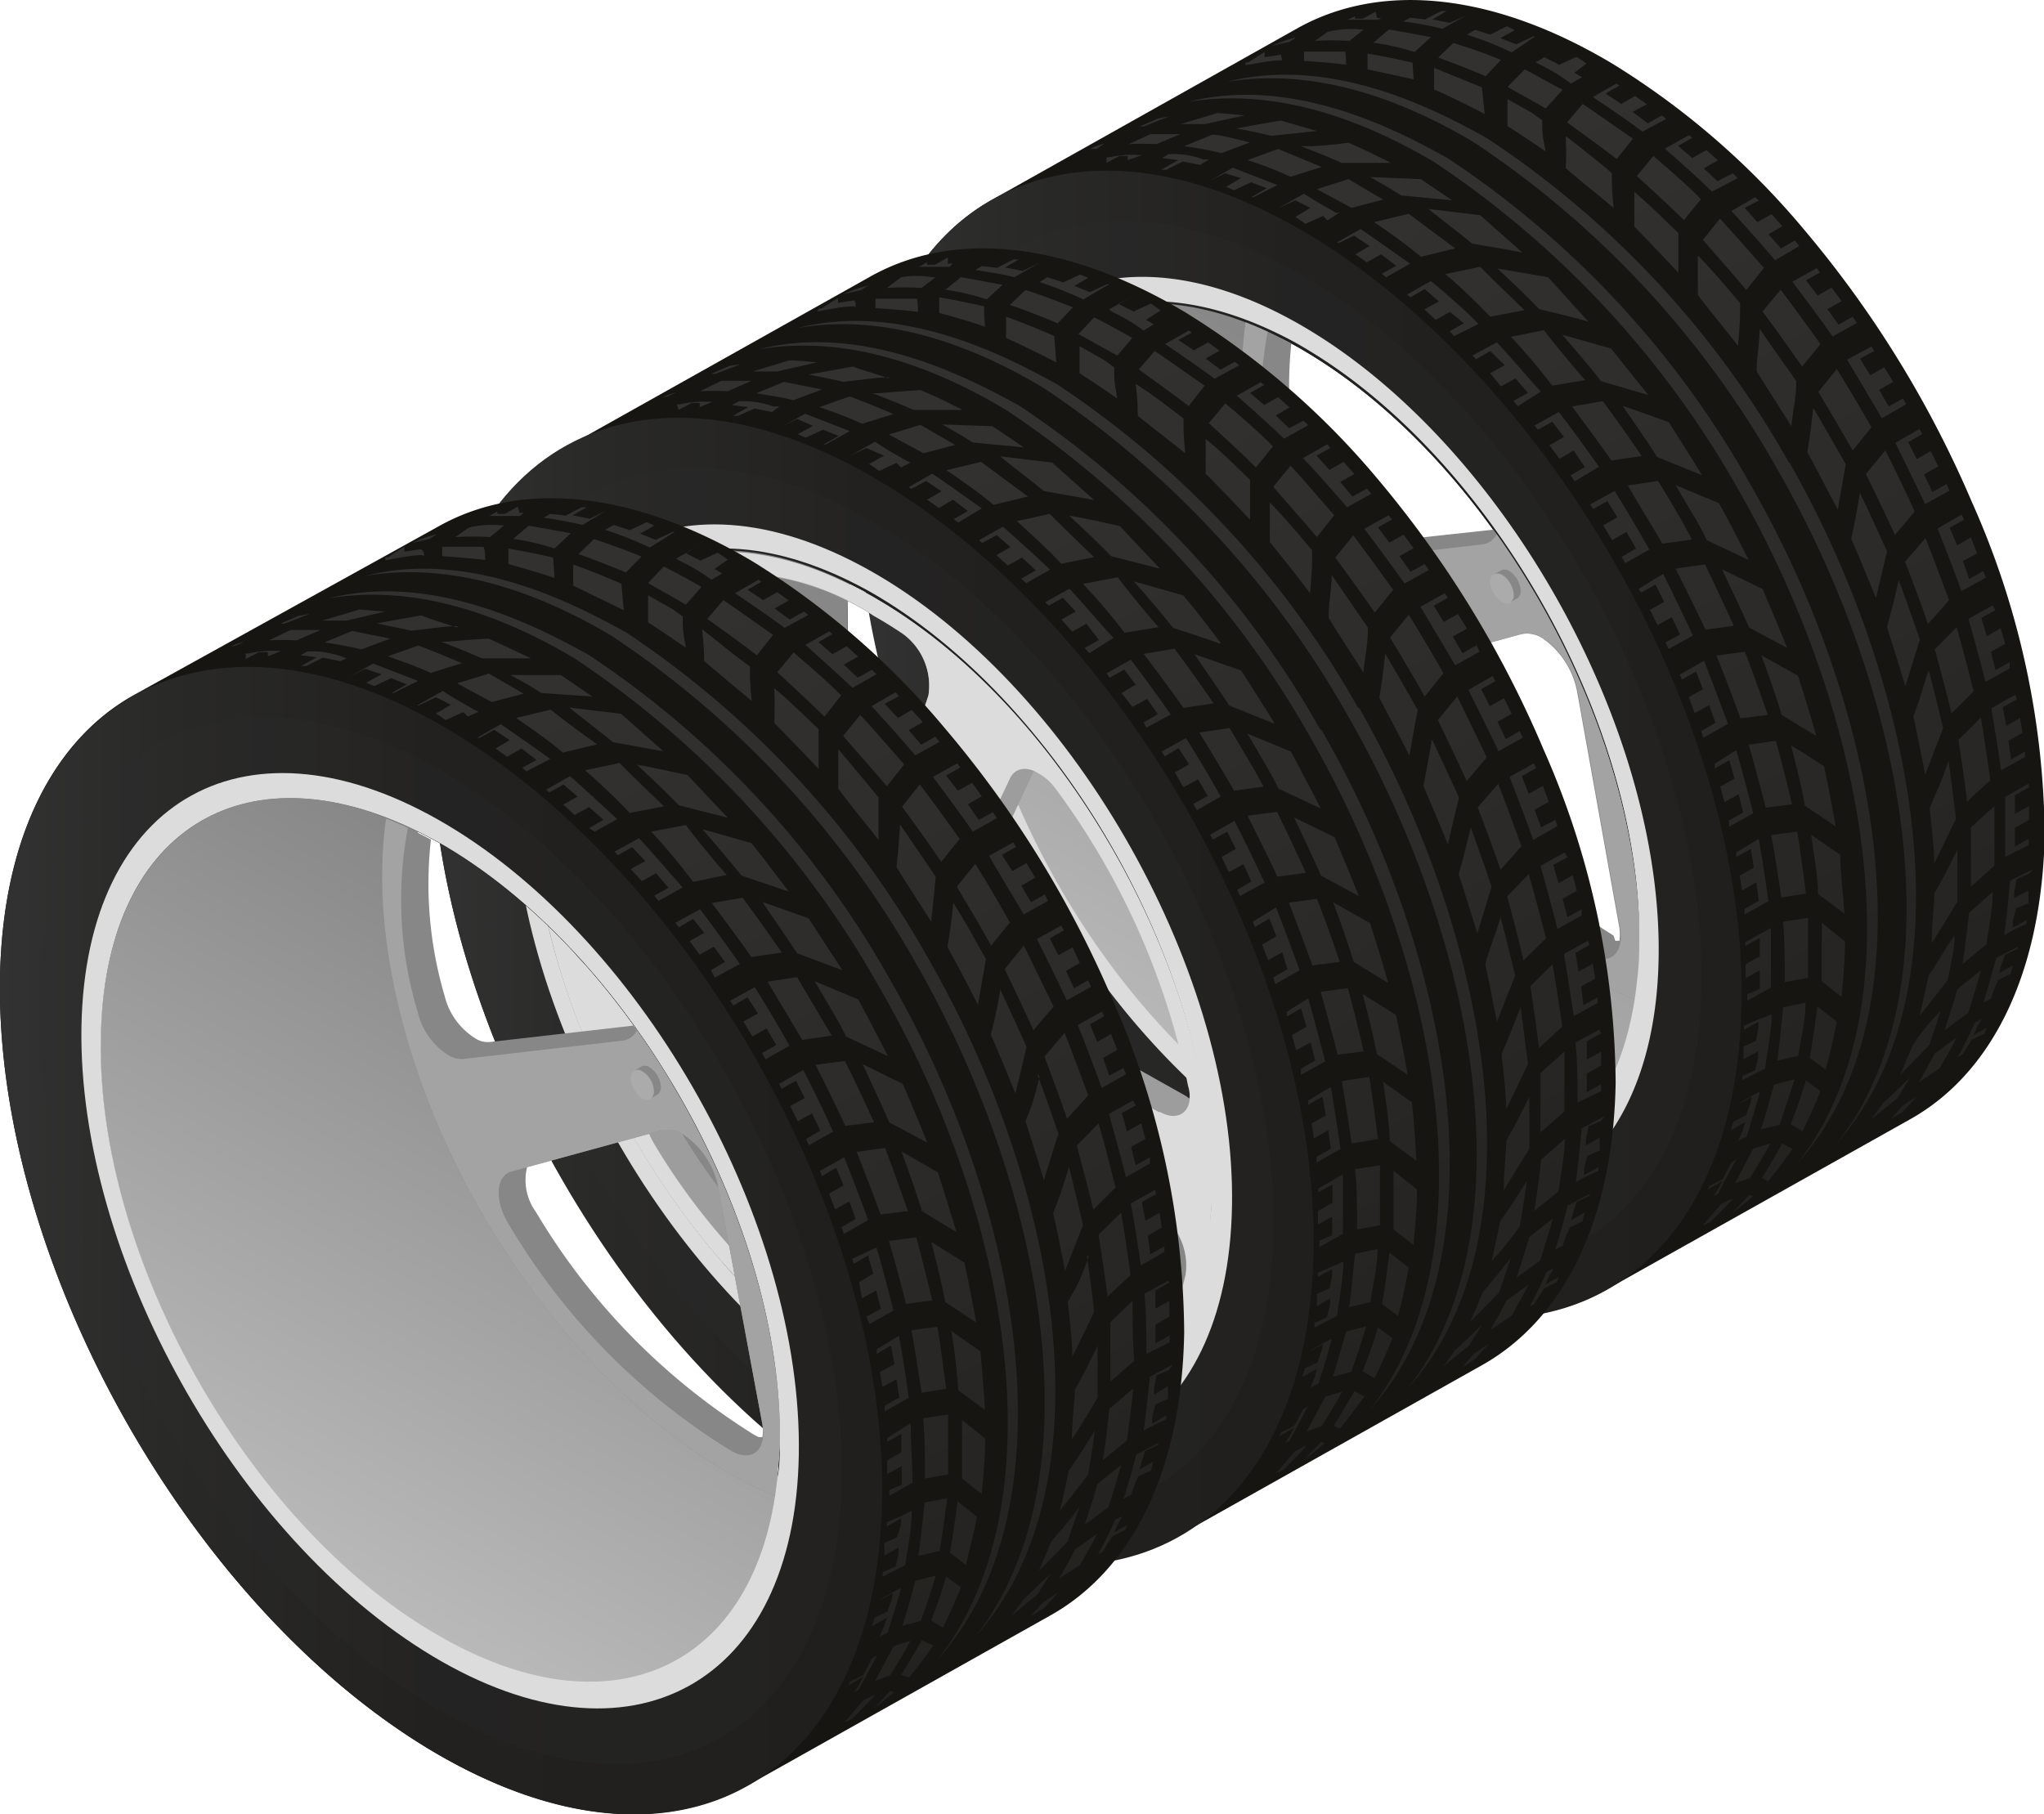
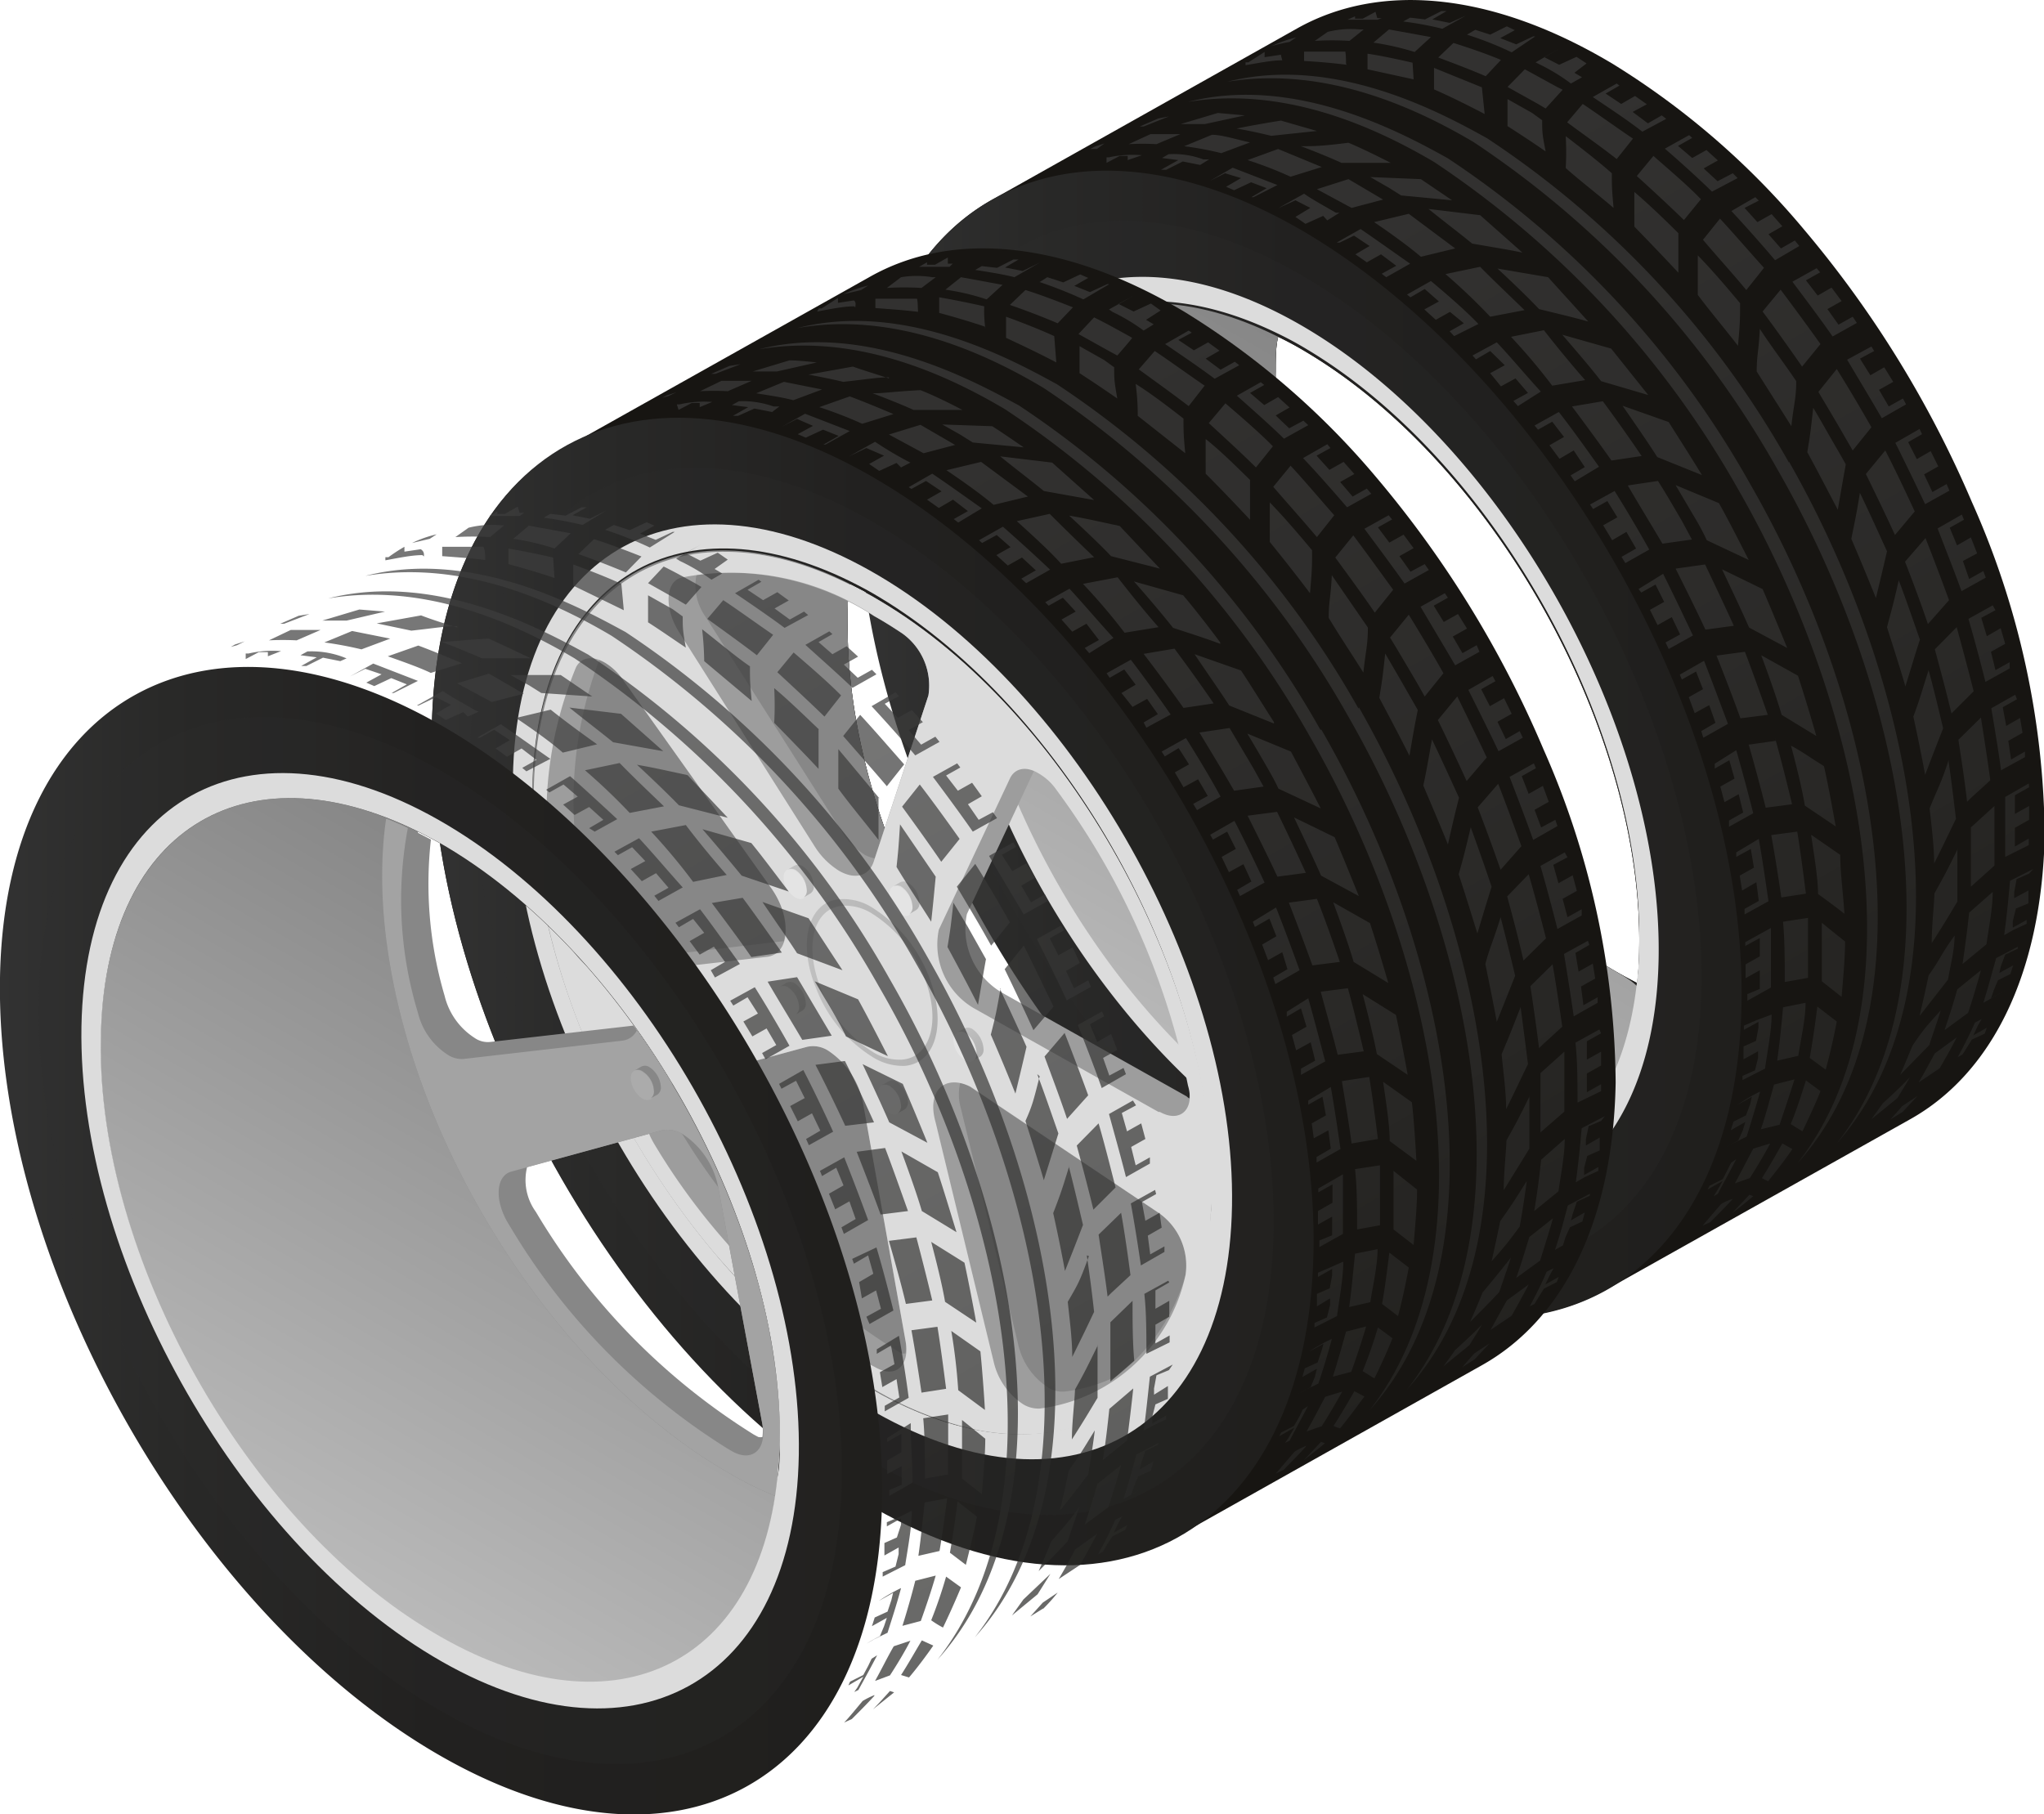
<svg xmlns="http://www.w3.org/2000/svg" xmlns:xlink="http://www.w3.org/1999/xlink" viewBox="0 0 58.98 52.36">
  <defs>
    <style>.cls-1{fill:none;}.cls-2{isolation:isolate;}.cls-3{fill:#171512;}.cls-4{fill:url(#linear-gradient);}.cls-5{fill:#313131;opacity:0.2;mix-blend-mode:screen;}.cls-6{fill:url(#Áåçûìÿííûé_ãðàäèåíò_57);}.cls-7{clip-path:url(#clip-path);}.cls-8{fill:#878787;}.cls-9{fill:#a3a3a3;}.cls-10{fill:url(#Áåçûìÿííûé_ãðàäèåíò_29);}.cls-11{fill:#ababab;}.cls-12,.cls-24,.cls-29{opacity:0.7;}.cls-12{fill:url(#Áåçûìÿííûé_ãðàäèåíò_2470);}.cls-13{fill:#dcdcdc;}.cls-14{fill:url(#linear-gradient-2);}.cls-15{clip-path:url(#clip-path-2);}.cls-16{fill:#9d9d9d;}.cls-17{fill:url(#Áåçûìÿííûé_ãðàäèåíò_29-2);}.cls-18{fill:#e4e4e4;}.cls-19{fill:url(#Áåçûìÿííûé_ãðàäèåíò_28);}.cls-20{fill:url(#Áåçûìÿííûé_ãðàäèåíò_28-2);}.cls-21{fill:url(#Áåçûìÿííûé_ãðàäèåíò_28-3);}.cls-22{fill:url(#Áåçûìÿííûé_ãðàäèåíò_28-4);}.cls-23{fill:url(#Áåçûìÿííûé_ãðàäèåíò_28-5);}.cls-24{fill:url(#Áåçûìÿííûé_ãðàäèåíò_2470-2);}.cls-25{fill:url(#linear-gradient-3);}.cls-26{fill:url(#Áåçûìÿííûé_ãðàäèåíò_57-2);}.cls-27{clip-path:url(#clip-path-3);}.cls-28{fill:url(#Áåçûìÿííûé_ãðàäèåíò_29-3);}.cls-29{fill:url(#Áåçûìÿííûé_ãðàäèåíò_2470-3);}</style>
    <linearGradient id="linear-gradient" x1="24.81" y1="21.48" x2="50.21" y2="21.48" gradientUnits="userSpaceOnUse">
      <stop offset="0" stop-color="#323232" />
      <stop offset="0.19" stop-color="#292928" />
      <stop offset="0.49" stop-color="#222120" />
      <stop offset="1" stop-color="#201f1d" />
    </linearGradient>
    <linearGradient id="Áåçûìÿííûé_ãðàäèåíò_57" x1="-55.58" y1="12.9" x2="-45.66" y2="30.08" gradientTransform="matrix(-1, 0, 0, 1, -13.12, 0)" gradientUnits="userSpaceOnUse">
      <stop offset="0" stop-color="#878787" />
      <stop offset="1" stop-color="#b9b9b9" />
    </linearGradient>
    <clipPath id="clip-path">
-       <path class="cls-1" d="M37.31,32.83c5.1,3.05,9.37,1,9.93-4.46a8.81,8.81,0,0,0,.06-1c.11-6.27-4.18-14-9.59-17.2-.28-.17-.56-.32-.83-.45-5-2.51-9.06,0-9.17,6C27.6,21.9,31.9,29.6,37.31,32.83Z" />
-     </clipPath>
+       </clipPath>
    <linearGradient id="Áåçûìÿííûé_ãðàäèåíò_29" x1="-60.79" y1="16.46" x2="-57.03" y2="16.46" gradientTransform="matrix(-1, 0, 0, 1, -13.12, 0)" gradientUnits="userSpaceOnUse">
      <stop offset="0" stop-color="#b1b1b1" />
      <stop offset="1" stop-color="silver" />
    </linearGradient>
    <linearGradient id="Áåçûìÿííûé_ãðàäèåíò_2470" x1="-286.8" y1="-340.55" x2="-254.81" y2="-340.55" gradientTransform="translate(209.27 -385.34) rotate(-120)" gradientUnits="userSpaceOnUse">
      <stop offset="0" stop-color="#262624" />
      <stop offset="0.53" stop-color="#353534" />
      <stop offset="1" stop-color="#3d3d3d" />
    </linearGradient>
    <linearGradient id="linear-gradient-2" x1="12.45" y1="28.61" x2="37.86" y2="28.61" xlink:href="#linear-gradient" />
    <clipPath id="clip-path-2">
      <path class="cls-1" d="M25,40c5.1,3,9.37,1,9.93-4.46,0-.34,0-.68.06-1,.11-6.27-4.19-14-9.6-17.2-.28-.17-.55-.31-.83-.45-5-2.51-9.06,0-9.16,6C15.25,29,19.55,36.73,25,40Z" />
    </clipPath>
    <linearGradient id="Áåçûìÿííûé_ãðàäèåíò_29-2" x1="-40.17" y1="28.36" x2="-36.41" y2="28.36" xlink:href="#Áåçûìÿííûé_ãðàäèåíò_29" />
    <linearGradient id="Áåçûìÿííûé_ãðàäèåíò_28" x1="-39.23" y1="5.86" x2="-39.66" y2="6.61" gradientTransform="matrix(-1.1, 0, 0, 1.1, -20.22, 18.53)" gradientUnits="userSpaceOnUse">
      <stop offset="0" stop-color="silver" />
      <stop offset="1" stop-color="#b1b1b1" />
    </linearGradient>
    <linearGradient id="Áåçûìÿííûé_ãðàäèåíò_28-2" x1="-39.02" y1="8.93" x2="-39.45" y2="9.68" xlink:href="#Áåçûìÿííûé_ãðàäèåíò_28" />
    <linearGradient id="Áåçûìÿííûé_ãðàäèåíò_28-3" x1="-41.7" y1="11.52" x2="-42.13" y2="12.26" xlink:href="#Áåçûìÿííûé_ãðàäèåíò_28" />
    <linearGradient id="Áåçûìÿííûé_ãðàäèåíò_28-4" x1="-43.69" y1="10.13" x2="-44.12" y2="10.87" xlink:href="#Áåçûìÿííûé_ãðàäèåíò_28" />
    <linearGradient id="Áåçûìÿííûé_ãðàäèåíò_28-5" x1="-42" y1="6.3" x2="-42.43" y2="7.04" xlink:href="#Áåçûìÿííûé_ãðàäèåíò_28" />
    <linearGradient id="Áåçûìÿííûé_ãðàäèåíò_2470-2" x1="-286.8" y1="-354.82" x2="-254.81" y2="-354.82" xlink:href="#Áåçûìÿííûé_ãðàäèåíò_2470" />
    <linearGradient id="linear-gradient-3" x1="0" y1="35.8" x2="25.4" y2="35.8" xlink:href="#linear-gradient" />
    <linearGradient id="Áåçûìÿííûé_ãðàäèåíò_57-2" x1="-30.77" y1="27.22" x2="-20.85" y2="44.4" xlink:href="#Áåçûìÿííûé_ãðàäèåíò_57" />
    <clipPath id="clip-path-3">
      <path class="cls-1" d="M12.5,47.15c5.11,3.05,9.37,1,9.93-4.46,0-.34.06-.68.07-1,.11-6.27-4.19-14-9.6-17.2-.28-.17-.56-.31-.83-.45C7,21.49,3,24,2.91,30,2.8,36.23,7.09,43.92,12.5,47.15Z" />
    </clipPath>
    <linearGradient id="Áåçûìÿííûé_ãðàäèåíò_29-3" x1="-35.99" y1="30.78" x2="-32.23" y2="30.78" xlink:href="#Áåçûìÿííûé_ãðàäèåíò_29" />
    <linearGradient id="Áåçûìÿííûé_ãðàäèåíò_2470-3" x1="-286.8" y1="-369.2" x2="-254.81" y2="-369.2" xlink:href="#Áåçûìÿííûé_ãðàäèåíò_2470" />
  </defs>
  <g id="Layer_2" data-name="Layer 2">
    <g id="_0" data-name="0">
      <g id="_11" data-name="11">
        <g class="cls-2">
          <path class="cls-3" d="M56.9,14.49a31.05,31.05,0,0,0-4.84-7.86,22.7,22.7,0,0,0-5.53-4.79C43-.27,39.78-.5,37.43.82L28.67,5.74C26.36,7,24.88,9.85,24.81,13.9,24.67,22,30.24,32,37.25,36.2c3.63,2.16,6.94,2.35,9.3.9l-.2.12,8.77-4.92C57.44,31,58.9,28.17,59,24.14A24,24,0,0,0,56.9,14.49ZM47.24,28.37c-.27-.14-.55-.29-.83-.46C41,24.68,36.7,17,36.81,10.72c0-.36,0-.71.07-1,.27.13.55.28.83.45,5.41,3.23,9.7,10.93,9.59,17.2A8.81,8.81,0,0,1,47.24,28.37Z" />
          <path class="cls-4" d="M37.77,6.77c-7-4.19-12.82-1-13,7.13S30.24,32,37.25,36.2s12.81,1,13-7.14S44.78,11,37.77,6.77Zm9.47,21.6c-.27-.14-.55-.29-.83-.46C41,24.68,36.7,17,36.81,10.72c0-.36,0-.71.07-1,.27.13.55.28.83.45,5.41,3.23,9.7,10.93,9.59,17.2A8.81,8.81,0,0,1,47.24,28.37Z" />
          <path class="cls-5" d="M37.74,8.05c-6.4-3.82-11.69-.91-11.82,6.51s4.95,16.53,11.36,20.35S49,35.82,49.1,28.4,44.15,11.87,37.74,8.05ZM37.3,33.47C31.58,30.06,27,21.93,27.16,15.3S32,6.07,37.72,9.49,48,21,47.86,27.66,43,36.89,37.3,33.47Z" />
          <path class="cls-6" d="M46.41,27.91C41,24.68,36.7,17,36.81,10.72c0-.36,0-.71.07-1-5-2.51-9.06,0-9.17,6-.11,6.27,4.19,14,9.6,17.2,5.1,3.05,9.37,1,9.93-4.46C47,28.23,46.69,28.08,46.41,27.91Z" />
          <g class="cls-7">
            <path class="cls-8" d="M36.05,13.44c1,6,5.18,12.08,9.74,14.72a10.38,10.38,0,0,0,3.34,1.26,5.43,5.43,0,0,0,3.76-.58l.75-.43c2.32-1.35,3.44-4.64,2.73-8.93-1-6.05-5.19-12.09-9.75-14.73a10.3,10.3,0,0,0-3.34-1.26,5.43,5.43,0,0,0-3.74.57l-.77.44a.75.75,0,0,0,.13-.06C36.5,5.75,35.32,9.07,36.05,13.44Zm18.82,6.3-5.35-3a2.11,2.11,0,0,1-1-2.25l2-4.14.17.07a1.74,1.74,0,0,1,.51.48A21.61,21.61,0,0,1,55,19.4a1.65,1.65,0,0,1,0,.38Zm-6.54-.4a1,1,0,0,1,.27.11l.09.06,5.36,3.63a1.86,1.86,0,0,1,.79,1.78,5.52,5.52,0,0,1-2,2.93,4.59,4.59,0,0,1-1.5.44.74.74,0,0,1-.46-.12,2,2,0,0,1-.86-1.2L48.35,20A1.4,1.4,0,0,1,48.33,19.34ZM47.41,8.16l-1.55,4.71a1,1,0,0,1-.27-.1,2,2,0,0,1-.69-.7L41,5.9a1.61,1.61,0,0,1-.26-1.23,7.8,7.8,0,0,1,5.12,1.2c.27.16.54.32.81.51A1.8,1.8,0,0,1,47.41,8.16ZM40,19.36l3.89-1.06a.84.84,0,0,1,.62.12,2.44,2.44,0,0,1,1,1.55l1.22,6.82a1.47,1.47,0,0,1,0,.36l-.12,0L46.56,27a19.12,19.12,0,0,1-6.3-6.43A1.61,1.61,0,0,1,40,19.36ZM37.91,7.15a.56.56,0,0,1,.16.07,1.69,1.69,0,0,1,.52.49l4.27,6a1.89,1.89,0,0,1,.38,1.56L39,15.73a.77.77,0,0,1-.47-.12,2,2,0,0,1-.85-1.21A11.41,11.41,0,0,1,37.91,7.15Z" />
-             <path class="cls-9" d="M36.05,13.44c1,6,5.18,12.08,9.74,14.72a10.38,10.38,0,0,0,3.34,1.26c4.71.81,7.5-3.29,6.47-9.5-1-6-5.19-12.08-9.75-14.72a10.07,10.07,0,0,0-3.34-1.26C37.8,3.13,35,7.23,36.05,13.44Zm18,6.75-5.34-3a2.12,2.12,0,0,1-1-2.25l2-4.37c.15-.32.49-.35.84-.15a1.74,1.74,0,0,1,.51.48A21.61,21.61,0,0,1,55,19.4C55.1,20.13,54.68,20.52,54.09,20.19Zm-5.49-.74.09.06,5.36,3.63a1.86,1.86,0,0,1,.79,1.78,5,5,0,0,1-4.23,3.82.73.73,0,0,1-.46-.12,2,2,0,0,1-.86-1.2l-1.71-6.93C47.35,19.55,47.89,19,48.6,19.45ZM47.41,8.16,45.83,13c-.15.45-.57.51-1,.26a2.1,2.1,0,0,1-.69-.7L40.21,6.35c-.43-.69-.4-1.46.06-1.59a7.47,7.47,0,0,1,5.57,1.11c.27.16.54.32.81.51A1.8,1.8,0,0,1,47.41,8.16ZM39.56,19.49l4.35-1.19a.84.84,0,0,1,.62.12,2.44,2.44,0,0,1,1,1.55l1.22,6.82c.12.72-.3,1.09-.88.77l-.13-.08a19,19,0,0,1-6.3-6.42C39.07,20.37,39.1,19.61,39.56,19.49ZM37.24,7.36c.15-.31.49-.34.83-.14a1.69,1.69,0,0,1,.52.49l4.27,6c.61.86.57,1.89-.07,2l-4.6.53a.77.77,0,0,1-.47-.12,2,2,0,0,1-.85-1.21A11.18,11.18,0,0,1,37.24,7.36Z" />
            <path class="cls-10" d="M44.16,16.6a4.15,4.15,0,0,0,1.63,2,1.63,1.63,0,0,0,.94.25c.9-.08,1.21-1.23.7-2.56a4.15,4.15,0,0,0-1.63-2,1.63,1.63,0,0,0-.94-.25C44,14.12,43.64,15.26,44.16,16.6Zm.78-2.36a1.47,1.47,0,0,1,.85.22,3.78,3.78,0,0,1,1.51,1.87c.47,1.23.18,2.28-.65,2.35a1.51,1.51,0,0,1-.86-.23,3.79,3.79,0,0,1-1.5-1.86C43.82,15.36,44.1,14.3,44.94,14.24Z" />
            <g id="Axonometric_Cylinder" data-name="Axonometric Cylinder">
              <path id="Cylinder_face" data-name="Cylinder face" class="cls-11" d="M43.9,13.81c0,.21-.15.3-.33.19a.74.74,0,0,1-.34-.58c0-.22.15-.3.34-.2A.76.76,0,0,1,43.9,13.81Z" />
              <path id="Cylinder_body" data-name="Cylinder body" class="cls-8" d="M43.33,13.2l.2-.11a.24.24,0,0,1,.24,0,.76.76,0,0,1,.33.58.24.24,0,0,1-.09.22l-.2.11a.22.22,0,0,0,.09-.21.76.76,0,0,0-.33-.59A.26.26,0,0,0,43.33,13.2Z" />
            </g>
            <g id="Axonometric_Cylinder-2" data-name="Axonometric Cylinder">
              <path id="Cylinder_face-2" data-name="Cylinder face" class="cls-11" d="M43.68,17.19c0,.21-.15.3-.34.19A.76.76,0,0,1,43,16.8c0-.22.15-.3.33-.2A.75.75,0,0,1,43.68,17.19Z" />
              <path id="Cylinder_body-2" data-name="Cylinder body" class="cls-8" d="M43.1,16.58l.2-.11a.24.24,0,0,1,.24,0,.74.74,0,0,1,.34.58.25.25,0,0,1-.1.22l-.2.11a.23.23,0,0,0,.1-.21.75.75,0,0,0-.34-.59A.26.26,0,0,0,43.1,16.58Z" />
            </g>
            <g id="Axonometric_Cylinder-3" data-name="Axonometric Cylinder">
              <path id="Cylinder_face-3" data-name="Cylinder face" class="cls-11" d="M46.62,20c0,.21-.15.3-.34.19a.73.73,0,0,1-.33-.58c0-.21.15-.3.33-.19A.71.71,0,0,1,46.62,20Z" />
-               <path id="Cylinder_body-3" data-name="Cylinder body" class="cls-8" d="M46,19.43l.2-.12a.24.24,0,0,1,.24,0,.74.74,0,0,1,.34.58.25.25,0,0,1-.1.22l-.2.11a.23.23,0,0,0,.1-.21.71.71,0,0,0-.34-.58A.21.21,0,0,0,46,19.43Z" />
            </g>
            <g id="Axonometric_Cylinder-4" data-name="Axonometric Cylinder">
              <path id="Cylinder_face-4" data-name="Cylinder face" class="cls-11" d="M48.81,18.5c0,.21-.15.3-.34.19a.73.73,0,0,1-.33-.58c0-.21.15-.3.33-.19A.74.74,0,0,1,48.81,18.5Z" />
              <path id="Cylinder_body-4" data-name="Cylinder body" class="cls-8" d="M48.23,17.9l.2-.12a.24.24,0,0,1,.24,0,.74.74,0,0,1,.34.58.25.25,0,0,1-.1.22l-.2.11a.23.23,0,0,0,.1-.21.74.74,0,0,0-.34-.58A.21.21,0,0,0,48.23,17.9Z" />
            </g>
            <g id="Axonometric_Cylinder-5" data-name="Axonometric Cylinder">
              <path id="Cylinder_face-5" data-name="Cylinder face" class="cls-11" d="M47,14.29c0,.21-.15.3-.33.19a.74.74,0,0,1-.34-.58c0-.21.15-.3.34-.19A.73.73,0,0,1,47,14.29Z" />
              <path id="Cylinder_body-5" data-name="Cylinder body" class="cls-8" d="M46.38,13.68l.2-.11a.24.24,0,0,1,.24,0,.76.76,0,0,1,.33.58.24.24,0,0,1-.09.22l-.2.11a.22.22,0,0,0,.09-.21.73.73,0,0,0-.33-.58A.24.24,0,0,0,46.38,13.68Z" />
            </g>
          </g>
          <path class="cls-12" d="M55,11.67l-.7.4c-.31-.54-.7-1.18-1-1.69L54,10l.08.13-.41.22.3.48.4-.23.26.42-.41.23.28.48.41-.23Zm.46.86-.4.23.25.49.4-.23.22.44-.41.23.24.51.41-.23.08.19-.7.39c-.26-.55-.59-1.23-.86-1.77l.7-.4ZM52.88,9.71c-.34-.49-.8-1.1-1.16-1.58l.7-.39.1.12-.41.23.34.44.4-.23.29.39-.41.23.32.45.41-.23.12.18ZM56.67,15l-.41.23.21.51.4-.23.18.46-.41.22.18.52.41-.23.07.19-.7.39c-.2-.56-.48-1.26-.69-1.81l.7-.4ZM51.22,7.51c-.37-.44-.87-1-1.26-1.42l.69-.4.1.1L50.34,6l.37.41.41-.23.31.35-.4.23.36.41.4-.23.13.16Zm6.36,10.1-.41.22.16.53.4-.23.13.45-.41.23.13.53.41-.23,0,.18-.7.39c-.14-.57-.33-1.27-.49-1.82l.7-.39ZM49.4,5.53c-.4-.39-.93-.87-1.36-1.24l.7-.39.09.08-.41.23.41.35.41-.23.33.3-.41.23.4.37L50,5l.14.14ZM53.46,13l-.22-.38c-.25-.44-.54-.92-.77-1.31l.53-.66c.32.51.71,1.17,1,1.68Zm.94,0c.28.54.6,1.22.85,1.76l-.57.68c-.25-.55-.58-1.23-.84-1.76ZM52,10.58c-.34-.49-.78-1.11-1.14-1.59l.52-.63c.36.48.81,1.09,1.15,1.57Zm3.56,4.95c.22.55.48,1.25.68,1.79l-.61.69c-.19-.57-.45-1.26-.66-1.8Zm2.64,4.65-.41.23.1.54.4-.23.07.43-.41.23.08.54.4-.23,0,.16-.69.38c-.07-.55-.19-1.24-.28-1.79l.69-.39ZM50.39,8.37c-.38-.46-.87-1-1.25-1.45l.49-.61c.4.43.89,1,1.27,1.42Zm-3-4.57c-.42-.33-1-.71-1.43-1l.69-.39.08.06-.4.23.45.3.4-.23.34.24-.41.22.44.33.4-.23.13.1Zm9.07,14.3c.16.58.35,1.29.49,1.85l-.64.64c-.14-.59-.33-1.3-.48-1.85ZM48.59,6.35c-.41-.4-.94-.89-1.36-1.27l.48-.58c.43.38,1,.86,1.37,1.25Zm4.67,7.05c-.09.5-.11.62-.23,1.31-.28-.53-.61-1.17-.88-1.66.08-.49.09-.54.17-1.28.13.21.26.44.39.67S53.1,13.11,53.26,13.4Zm5.29,9.32-.41.23,0,.54.41-.23v.4l-.41.23v.54l.4-.23v.19l-.68.34c0-.54,0-1.21,0-1.73l.68-.39ZM51.83,11c0,.51-.07.65-.14,1.3-.32-.51-.71-1.12-1-1.58,0-.47.06-.59.09-1.23C51.11,10,51.51,10.52,51.83,11Zm1.84,3.23c.26.53.55,1.18.78,1.68-.12.52-.15.64-.32,1.35-.22-.55-.49-1.2-.71-1.71C53.53,15,53.56,14.89,53.67,14.21Zm3.49,6.48c.09.57.2,1.27.27,1.81l-.55.5-.12.12c-.06-.57-.17-1.26-.25-1.79ZM50.21,8.75c0,.48,0,.55-.06,1.23-.36-.47-.81-1-1.16-1.47,0-.44,0-.51,0-1.14C49.41,7.8,49.86,8.33,50.21,8.75Zm4.58,8c.21.55.43,1.2.61,1.71-.17.52-.2.64-.42,1.35-.16-.56-.37-1.2-.53-1.71C54.59,17.57,54.63,17.45,54.79,16.74ZM46.65,4.59c-.43-.34-1-.74-1.43-1.06L45.67,3c.45.3,1,.7,1.45,1ZM45.43,2.1l.22.13-.32.18a5.72,5.72,0,0,0-.9-.55l-.12-.06L45,1.4l0,0-.44.25.43.22.5-.23.29.19Zm3,4.63c0,.44,0,.51,0,1.14-.4-.43-.89-.94-1.27-1.33,0-.39,0-.57,0-1C47.56,5.88,48.05,6.35,48.43,6.73Zm7.22,12.61c.15.54.3,1.18.42,1.68-.21.53-.24.61-.52,1.34-.1-.55-.23-1.18-.34-1.68C55.4,20.17,55.44,20,55.65,19.34Zm2.9,5.87-.36.16-.07.38,0,.17.41-.22,0,.37-.36.15-.09.36,0,.19.4-.22,0,.11-.39.18-.26.15c.07-.5.13-1.1.17-1.57l.67-.34Zm-1-1.95c0,.54,0,1.21,0,1.72l-.68.61c0-.54,0-1.2,0-1.71Zm-5.93-9.94C55.39,19.94,56.9,28.58,53,33c3.58-4.55,2-13-1.71-19.45a27.5,27.5,0,0,0-8.77-9.45c-3.15-1.87-5.51-2-7.11-1.74,3.11-.79,6.22.92,7.5,1.63a27.14,27.14,0,0,1,8.71,9.36Zm-8-11.81A10.08,10.08,0,0,0,42.33,1l.24-.14L43,1l.48-.24.23.11-.42.23.46.18.49-.23.06,0ZM46.51,5c0,.39,0,.45.05,1-.43-.37-1-.81-1.38-1.15a8.51,8.51,0,0,0,0-.92C45.57,4.23,46.09,4.63,46.51,5Zm9.72,17c.08.53.15,1.15.21,1.63-.25.51-.29.61-.63,1.29,0-.52-.08-1.11-.13-1.59C55.91,22.75,56,22.64,56.23,21.93ZM44.6,3.13,44.38,3l-.88-.49L44,2l.93.51.16.08ZM57.5,25.74c0,.49-.12,1.06-.18,1.51l-.69.57c.07-.48.14-1,.19-1.48Zm-13-22.27c0,.34,0,.4.1.9-.36-.25-.74-.5-1.1-.73l0-.51,0-.27.71.4ZM58.22,27.38l-.36.17-.12.32-.05.21.4-.22-.08.25-.36.18-.12.29-.08.23.4-.22s-.62.35-.62.35c.13-.41.26-.9.37-1.29l.63-.33ZM50.48,13.93c3.82,6.62,5.33,15.26,1.38,19.65,3.58-4.55,2-13-1.7-19.45a27.69,27.69,0,0,0-8.77-9.45c-3.16-1.87-5.51-2-7.11-1.74,3.11-.79,6.22.92,7.5,1.63a27.21,27.21,0,0,1,8.7,9.36Zm6,10.57c0,.5,0,1.07,0,1.52-.29.48-.35.59-.74,1.2,0-.48.06-1,.08-1.44C56.1,25.28,56.17,25.15,56.49,24.5ZM42.87,2.2c-.41-.18-.94-.38-1.37-.54l.44-.42c.42.13,1,.33,1.37.49ZM41.62.83A9.57,9.57,0,0,0,40.49.62l.2-.11.43.05.47-.24.15,0-.41.24.5.1L42.3.45Zm1.22,2.46c-.46-.24-1-.51-1.46-.71l0-.62,1.38.56ZM49.6,14.52c.27.48.59,1.11.86,1.64l-1.21-.57a7.09,7.09,0,0,0-.37-.69L48.35,14Zm-.49-.81-1.29-.52c-.27-.43-.67-1-1-1.48l1.33.47C48.42,12.61,48.8,13.2,49.11,13.71ZM50.86,17c.22.51.49,1.16.71,1.7l-1.1-.59c-.21-.48-.52-1.13-.78-1.68Zm6.3,11c-.11.41-.25.87-.37,1.23l-.68.5c.13-.38.27-.83.37-1.18ZM47.56,11.4,46.2,11c-.3-.39-.74-.9-1.12-1.34l1.41.4ZM56.4,27c0,.43-.13.9-.19,1.27l-.82,1.05c.09-.39.19-.82.26-1.17C56,27.66,56,27.55,56.4,27ZM40.82,1.5a7.82,7.82,0,0,0-1.19-.27l.45-.38,1.21.22Zm11.06,18c.17.52.37,1.18.53,1.74l-1-.61c-.14-.48-.38-1.16-.59-1.72ZM45.83,9.28c-.39-.11-.6-.16-1.42-.36-.32-.34-.79-.79-1.2-1.17L44.67,8ZM57.27,29.83,56.9,30l-.15.24-.12.19-.14.08c.17-.31.35-.67.5-1l.19-.1-.11.19-.13.28.39-.22Zm-4.64-7.72c.12.52.24,1.19.34,1.74l-.89-.6c-.08-.49-.25-1.17-.4-1.73C52,21.69,52.12,21.79,52.63,22.11Zm-3.81-6.54-.85.12c-.33-.56-.71-1.18-1-1.68l.87-.13c.22.34.46.76.69,1.15Zm.38.72c.26.54.58,1.22.83,1.77l-.82.11c-.25-.54-.59-1.22-.86-1.76Zm-2.7-3c-.34-.48-.78-1.08-1.14-1.56l.89-.15c.35.47.78,1.08,1.12,1.58Zm-5.71-11L39.46,2l0-.45c.41.06.91.17,1.3.26Zm3.14,5c-.38-.08-.58-.11-1.45-.26-.35-.29-.83-.65-1.26-1l1.49.18ZM39.75.57c-.24,0-.56,0-.87,0L39.1.47l0,.07.22,0,.37-.2.05.18h.13Zm10.6,18.24c.21.55.46,1.25.66,1.82l-.79.1c-.2-.56-.47-1.26-.69-1.81Zm-5.56-7.68A17.52,17.52,0,0,0,43.6,9.72l.95-.19c.31.4.8,1,1.19,1.44ZM56.46,29.94c-.15.3-.34.63-.49.89l-.61.41c.17-.28.33-.59.47-.84ZM56,29.16c-.1.33-.23.68-.33,1l-.84.86c.13-.29.25-.6.36-.85C55.48,29.74,55.58,29.62,56,29.16ZM51.22,21.3c.16.57.35,1.32.49,1.91l-.76.1c-.14-.56-.33-1.26-.49-1.82l.78-.11ZM38.94,1.18a8,8,0,0,0-1,0l.37-.26a2.75,2.75,0,0,1,.93-.07h.11ZM53.1,24.67c0,.51.09,1.16.12,1.7-.19-.15-.28-.22-.76-.57,0-.47-.12-1.15-.2-1.71ZM43,9.14a17.31,17.31,0,0,0-1.29-1.23l1-.21c.34.35.86.84,1.28,1.25ZM41.9,5.78l-1.47-.14-.35-.22-.54-.31L41,5.17Zm5,10.47-.11-.18.42-.24-.28-.48-.41.24-.26-.43.41-.23-.29-.47-.41.23-.09-.13.71-.39c.32.51.71,1.17,1,1.69Zm1.09.31c.27.54.6,1.23.86,1.78l-.7.39-.09-.19.42-.23-.24-.5-.41.23-.22-.44.41-.23-.25-.5-.41.23L47.28,17Zm-2.55-2.67-.12-.17.41-.24L45.41,13l-.41.24-.29-.39.42-.24-.34-.44-.41.23-.1-.12.7-.39c.37.47.81,1.09,1.16,1.58Zm3.73,5.18c.22.56.48,1.26.69,1.82l-.71.4-.06-.19.41-.24-.18-.51-.42.23-.17-.46.41-.23-.2-.51-.41.23-.06-.14ZM51.86,24c.09.55.18,1.24.25,1.79l-.71.11c-.08-.56-.19-1.25-.29-1.8Zm-13-22.13c-.38-.05-.85-.09-1.23-.11,0-.09,0-.14,0-.27.36,0,.82,0,1.19,0C38.83,1.56,38.84,1.63,38.84,1.84Zm4.94,9.85-.13-.15.42-.23-.36-.42-.42.23L43,10.77l.42-.23L43,10.13l-.41.24-.1-.11.7-.38c.4.42.88,1,1.27,1.42ZM41,7.41c-.35-.3-.89-.69-1.35-1l1-.24,1.34,1ZM50.1,21.65c.16.56.35,1.26.49,1.82l-.7.39,0-.18.41-.23-.13-.53-.41.23-.12-.45.41-.23-.15-.53-.42.24,0-.14Zm3.14,5.52c0,.48-.06,1.1-.1,1.6l-.57-.45c0-.49,0-1.15,0-1.69C52.75,26.78,52.85,26.86,53.24,27.17ZM40.13,4.7H38.71c-.33-.15-.77-.33-1.17-.48.35,0,.58,0,1.37-.1C39.27,4.27,39.72,4.49,40.13,4.7Zm1.83,5-.13-.14.41-.23L41.84,9l-.41.23-.33-.3.42-.23-.41-.36-.41.24-.1-.08.69-.39c.43.36,1,.85,1.37,1.24ZM55.11,31.09c-.12.21-.25.42-.36.6L54,32.3l.33-.46C54.68,31.52,54.79,31.42,55.11,31.09Zm-.21,1-.36.22c.11-.11.23-.25.35-.39l.44-.29Zm-2.73-5.6c0,.53,0,1.2,0,1.73l-.67.12c0-.54,0-1.21-.05-1.74Zm-1.42-2.28c.1.56.2,1.25.28,1.8l-.69.38,0-.16.41-.23-.07-.54-.41.24-.07-.43.41-.23-.09-.54-.42.23,0-.13Zm-13.54-23a5.25,5.25,0,0,0-.52.12,3.75,3.75,0,0,1,.71-.25ZM39,6l-1-.54s.91-.29.91-.29l1,.59Zm1,2-.13-.1.42-.23-.44-.33-.41.23-.33-.23.41-.24-.45-.3L38.66,7l-.09,0,.69-.39c.44.3,1,.7,1.43,1ZM37,1.74c-.33,0-.73.09-1.06.14l0-.08.08,0s.47-.3.47-.3l0,.15.47-.07A1.78,1.78,0,0,0,37,1.74Zm16,27.74c-.08.43-.21,1-.32,1.39l-.46-.34c.08-.45.16-1,.22-1.48ZM38,3.78l-1.32.14c-.28-.07-.64-.15-1-.21.3-.06.55-.11,1.28-.23Zm13.1,23c0,.53,0,1.2,0,1.72l-.68.38v-.19l.36-.15,0,0V28l-.41.23v-.4l.41-.23,0-.53-.42.23v-.11Zm1,2.16c0,.48-.14,1.06-.21,1.53l-.61.14c.07-.48.13-1.07.17-1.54ZM37.24,5.1A11.51,11.51,0,0,0,36,4.62l.88-.32,1.26.52ZM38.3,6.36l-.12-.13-.51.23-.29-.2L37.81,6l-.43-.22-.5.23,0,0,.75-.42c.21.15.59.36.92.55l.1,0ZM52.53,31.49c-.14.36-.35.8-.52,1.16l-.34-.21c.14-.32.31-.84.44-1.26Zm-1.41-2.21c0,.49-.13,1.1-.19,1.56l-.65.33,0-.12.36-.16.09-.36,0-.19-.42.23,0-.37.36-.16.07-.38,0-.17-.42.23V29.6l.37-.16ZM35.92,3.33l-1.15.25c-.2,0-.45,0-.7,0l1.07-.32Zm.25,2.36-.06,0,.44-.26-.45-.17-.49.23-.23-.1.43-.25L35.35,5l-.44.22.66-.38,1.29.5ZM51.78,31.15c-.13.42-.3.92-.43,1.31l-.54.13c.14-.4.27-.9.38-1.29ZM35.24,4.42a8.92,8.92,0,0,0-1.07-.2l.8-.33c.3,0,.72.14,1.1.22ZM50.79,31.5c-.12.42-.27.92-.39,1.3L50,33l-.22.12s.38-.21.38-.21l.13-.29.07-.24-.42.24.08-.25.36-.18.12-.32.05-.22-.42.24A5,5,0,0,1,50.79,31.5Zm.93,1.66c-.2.3-.48.65-.7.93L50.84,34c.2-.31.42-.7.59-1ZM34.63,4.76l-.5-.1-.48.24-.15,0L34,4.62l-.47-.06.19-.11a2.44,2.44,0,0,1,1,.15l.17,0ZM51.08,33c-.18.34-.41.72-.59,1l-.43.15c.18-.33.38-.72.53-1ZM33.37,4.16a7.42,7.42,0,0,0-.8,0l.63-.29c.24,0,.56,0,.86,0ZM33,3.65l-.11,0,.53-.23.31-.06Zm17.1,29.8c-.16.32-.37.69-.53,1l-.12.07.08-.13.18-.31-.44.25.06-.11.38-.19.14-.27.1-.2Zm.49,1.07c-.16.14-.36.3-.61.49l.5-.53ZM32.54,4.62l0-.12h-.23l-.38.2,0-.16.07,0a3.19,3.19,0,0,1,.95-.06ZM50,34.6c-.21.23-.45.47-.65.67l-.22.1.53-.62A1.37,1.37,0,0,1,50,34.6ZM31.65,4.3l-.19,0,.13-.07.28-.09Z" />
        </g>
        <path class="cls-13" d="M27.16,15.3C27,21.93,31.58,30.06,37.3,33.47s10.44.81,10.56-5.81S43.43,12.9,37.72,9.49,27.27,8.68,27.16,15.3Zm.55.33c.11-5.94,4.14-8.46,9.17-6,.27.13.55.28.83.45,5.41,3.23,9.7,10.93,9.59,17.2a8.81,8.81,0,0,1-.06,1c-.56,5.49-4.83,7.51-9.93,4.46C31.9,29.6,27.6,21.9,27.71,15.63Z" />
        <g class="cls-2">
          <g class="cls-2">
            <path class="cls-3" d="M44.54,21.63a30.65,30.65,0,0,0-4.84-7.87A22.88,22.88,0,0,0,34.18,9c-3.53-2.1-6.75-2.34-9.1-1l-8.77,4.92C14,14.16,12.53,17,12.46,21c-.15,8.13,5.43,18.11,12.44,22.3,3.63,2.16,6.93,2.35,9.3.9a2.12,2.12,0,0,1-.2.12l8.76-4.92c2.32-1.3,3.79-4.12,3.86-8.16A24.16,24.16,0,0,0,44.54,21.63ZM34.89,35.5c-.28-.14-.55-.29-.83-.45-5.41-3.23-9.71-10.93-9.6-17.2,0-.36,0-.71.06-1,.28.14.55.28.83.45,5.41,3.23,9.71,10.93,9.6,17.2C34.94,34.82,34.92,35.16,34.89,35.5Z" />
          </g>
          <path class="cls-14" d="M25.41,13.9c-7-4.19-12.81-1-12.95,7.13s5.43,18.11,12.44,22.3,12.81,1,13-7.14S32.43,18.09,25.41,13.9Zm9.48,21.6c-.28-.14-.55-.29-.83-.45-5.41-3.23-9.71-10.93-9.6-17.2,0-.36,0-.71.06-1,.28.14.55.28.83.45,5.41,3.23,9.71,10.93,9.6,17.2C34.94,34.82,34.92,35.16,34.89,35.5Z" />
          <path class="cls-5" d="M25.39,15.18c-6.4-3.82-11.7-.9-11.83,6.51s5,16.53,11.36,20.35,11.7.91,11.83-6.51S31.79,19,25.39,15.18ZM25,40.61C19.23,37.19,14.69,29.06,14.8,22.44s4.85-9.23,10.57-5.82S35.62,28.17,35.5,34.79,30.66,44,25,40.61Z" />
          <path class="cls-8" d="M34.06,35.05c-5.41-3.23-9.71-10.93-9.6-17.2,0-.36,0-.71.06-1-5-2.51-9.06,0-9.16,6C15.25,29,19.55,36.73,25,40c5.1,3,9.37,1,9.93-4.46C34.61,35.36,34.34,35.21,34.06,35.05Z" />
          <g class="cls-15">
            <path class="cls-16" d="M15.43,25.34c1,6.05,5.18,12.09,9.74,14.72a10.1,10.1,0,0,0,3.34,1.27,5.43,5.43,0,0,0,3.76-.58l.75-.44c2.32-1.34,3.44-4.63,2.72-8.93-1-6-5.18-12.09-9.74-14.72a10.1,10.1,0,0,0-3.34-1.27,5.49,5.49,0,0,0-3.74.57l-.77.45.13-.06C15.87,17.65,14.7,21,15.43,25.34Zm18.81,6.3-5.34-3a2.13,2.13,0,0,1-1-2.26l1.94-4.14a.89.89,0,0,1,.17.08,1.6,1.6,0,0,1,.51.47,21.53,21.53,0,0,1,3.8,8.54,1.56,1.56,0,0,1,0,.37A.34.34,0,0,1,34.24,31.64Zm-6.53-.4a1.07,1.07,0,0,1,.27.12l.09.06L33.43,35a1.85,1.85,0,0,1,.78,1.79,5.55,5.55,0,0,1-2,2.93,4.59,4.59,0,0,1-1.5.44.77.77,0,0,1-.47-.12,2,2,0,0,1-.85-1.2L27.73,32A1.44,1.44,0,0,1,27.71,31.24Zm-.92-11.17-1.55,4.7a1,1,0,0,1-.27-.09,2.1,2.1,0,0,1-.69-.7L20.36,17.8a1.55,1.55,0,0,1-.26-1.22,7.75,7.75,0,0,1,5.12,1.2c.27.15.54.32.81.5A1.85,1.85,0,0,1,26.79,20.07ZM19.4,31.27l3.89-1.06a.8.8,0,0,1,.62.12,2.34,2.34,0,0,1,1,1.54l1.22,6.83a1.12,1.12,0,0,1,0,.36l-.12,0-.13-.08a18.94,18.94,0,0,1-6.3-6.43A1.54,1.54,0,0,1,19.4,31.27ZM17.29,19.05l.16.07a1.69,1.69,0,0,1,.52.49l4.27,6a1.87,1.87,0,0,1,.38,1.55l-4.28.5a.85.85,0,0,1-.47-.12A2.08,2.08,0,0,1,17,26.3,11.49,11.49,0,0,1,17.29,19.05Z" />
            <path class="cls-13" d="M15.43,25.34c1,6.05,5.18,12.09,9.74,14.72a10.1,10.1,0,0,0,3.34,1.27c4.71.81,7.5-3.29,6.46-9.5-1-6-5.18-12.09-9.74-14.72a10.19,10.19,0,0,0-3.34-1.27C17.18,15,14.39,19.14,15.43,25.34Zm18,6.75-5.34-3a2.13,2.13,0,0,1-1-2.26l2.05-4.36c.15-.32.49-.36.83-.15a1.6,1.6,0,0,1,.51.47,21.53,21.53,0,0,1,3.8,8.54C34.48,32,34.06,32.42,33.47,32.09ZM28,31.36l.09.06L33.43,35a1.85,1.85,0,0,1,.78,1.79A4.94,4.94,0,0,1,30,40.65a.85.85,0,0,1-.47-.12,2,2,0,0,1-.85-1.2L27,32.4C26.73,31.46,27.27,31,28,31.36ZM26.79,20.07l-1.58,4.8c-.15.44-.57.51-1,.26a2.21,2.21,0,0,1-.7-.7l-3.91-6.18c-.44-.69-.4-1.46.06-1.58a7.43,7.43,0,0,1,5.57,1.11c.27.15.54.32.81.5A1.85,1.85,0,0,1,26.79,20.07ZM18.94,31.39l4.35-1.18a.8.8,0,0,1,.62.12,2.34,2.34,0,0,1,1,1.54l1.22,6.83c.13.72-.29,1.09-.87.76l-.13-.07A19,19,0,0,1,18.87,33C18.45,32.28,18.48,31.52,18.94,31.39ZM16.62,19.26c.15-.3.49-.34.83-.14a1.69,1.69,0,0,1,.52.49l4.27,6c.61.85.57,1.89-.08,2l-4.59.53A.85.85,0,0,1,17.1,28a2.08,2.08,0,0,1-.86-1.22A11.24,11.24,0,0,1,16.62,19.26Z" />
            <path class="cls-17" d="M23.54,28.5a4.06,4.06,0,0,0,1.63,2,1.64,1.64,0,0,0,.94.26c.9-.08,1.21-1.23.7-2.56a4.1,4.1,0,0,0-1.63-2,1.55,1.55,0,0,0-.94-.25C23.34,26,23,27.17,23.54,28.5Zm.77-2.36a1.44,1.44,0,0,1,.86.23,3.76,3.76,0,0,1,1.51,1.86c.47,1.23.18,2.28-.65,2.35a1.44,1.44,0,0,1-.86-.23,3.75,3.75,0,0,1-1.5-1.86C23.2,27.26,23.48,26.21,24.31,26.14Z" />
            <g id="Axonometric_Cylinder-6" data-name="Axonometric Cylinder">
              <path id="Cylinder_face-6" data-name="Cylinder face" class="cls-18" d="M23.28,25.71c0,.21-.15.3-.33.19a.71.71,0,0,1-.34-.58c0-.21.15-.3.34-.19A.76.76,0,0,1,23.28,25.71Z" />
              <path id="Cylinder_body-6" data-name="Cylinder body" class="cls-19" d="M22.71,25.11l.2-.12a.24.24,0,0,1,.24,0,.73.73,0,0,1,.33.58.22.22,0,0,1-.09.21l-.2.12a.24.24,0,0,0,.09-.22.76.76,0,0,0-.33-.58A.24.24,0,0,0,22.71,25.11Z" />
            </g>
            <g id="Axonometric_Cylinder-7" data-name="Axonometric Cylinder">
-               <path id="Cylinder_face-7" data-name="Cylinder face" class="cls-18" d="M23.06,29.09c0,.21-.15.3-.34.19a.74.74,0,0,1-.34-.58.21.21,0,0,1,.34-.19A.74.74,0,0,1,23.06,29.09Z" />
              <path id="Cylinder_body-7" data-name="Cylinder body" class="cls-20" d="M22.48,28.49l.2-.12a.24.24,0,0,1,.24,0,.73.73,0,0,1,.33.58.22.22,0,0,1-.09.21l-.2.12a.25.25,0,0,0,.1-.22.74.74,0,0,0-.34-.58A.24.24,0,0,0,22.48,28.49Z" />
            </g>
            <g id="Axonometric_Cylinder-8" data-name="Axonometric Cylinder">
              <path id="Cylinder_face-8" data-name="Cylinder face" class="cls-18" d="M26,31.93c0,.22-.15.3-.34.2a.76.76,0,0,1-.33-.58c0-.22.15-.3.33-.2A.74.74,0,0,1,26,31.93Z" />
              <path id="Cylinder_body-8" data-name="Cylinder body" class="cls-21" d="M25.42,31.33l.2-.11a.21.21,0,0,1,.24,0,.74.74,0,0,1,.34.58.26.26,0,0,1-.1.22l-.2.11a.25.25,0,0,0,.1-.22.74.74,0,0,0-.34-.58A.26.26,0,0,0,25.42,31.33Z" />
            </g>
            <g id="Axonometric_Cylinder-9" data-name="Axonometric Cylinder">
              <path id="Cylinder_face-9" data-name="Cylinder face" class="cls-18" d="M28.18,30.4c0,.22-.15.31-.33.2a.74.74,0,0,1-.34-.58c0-.22.15-.3.34-.2A.76.76,0,0,1,28.18,30.4Z" />
              <path id="Cylinder_body-9" data-name="Cylinder body" class="cls-22" d="M27.61,29.8l.2-.11a.24.24,0,0,1,.24,0,.76.76,0,0,1,.33.58.24.24,0,0,1-.09.22l-.2.11c.06,0,.09-.11.09-.22a.76.76,0,0,0-.33-.58A.26.26,0,0,0,27.61,29.8Z" />
            </g>
            <g id="Axonometric_Cylinder-10" data-name="Axonometric Cylinder">
              <path id="Cylinder_face-10" data-name="Cylinder face" class="cls-18" d="M26.33,26.19c0,.22-.15.3-.33.2a.74.74,0,0,1-.34-.58c0-.22.15-.31.34-.2A.76.76,0,0,1,26.33,26.19Z" />
              <path id="Cylinder_body-10" data-name="Cylinder body" class="cls-23" d="M25.76,25.59l.2-.12a.24.24,0,0,1,.24,0,.73.73,0,0,1,.33.58.22.22,0,0,1-.09.21l-.2.12a.24.24,0,0,0,.09-.22.76.76,0,0,0-.33-.58A.24.24,0,0,0,25.76,25.59Z" />
            </g>
          </g>
          <path class="cls-24" d="M42.69,18.81l-.7.39c-.31-.53-.7-1.18-1-1.69l.7-.39.09.13-.41.23.29.47.41-.23.26.42-.41.23.28.48.41-.23Zm.46.85-.41.23.25.49.41-.23.22.45-.41.23.24.5.4-.23.09.19-.7.39c-.26-.55-.6-1.23-.87-1.77l.7-.4Zm-2.62-2.82c-.35-.49-.8-1.1-1.16-1.58l.7-.39.1.12-.41.23.33.44.41-.23.29.39-.41.23.32.45.41-.22.12.17Zm3.79,5.33-.41.23.2.51.41-.23.17.46-.41.23.19.51.41-.22.06.18-.7.4c-.2-.57-.47-1.27-.68-1.82l.7-.39Zm-5.45-7.53c-.38-.44-.87-1-1.27-1.42l.7-.4.09.11-.4.22.37.41.41-.23.31.35-.41.23.36.42.41-.23.13.15Zm6.36,10.1-.41.22.15.53.41-.23.12.45-.41.23.14.53.41-.23,0,.18-.7.39c-.14-.56-.33-1.27-.49-1.82l.7-.39ZM37.05,12.66c-.4-.39-.93-.86-1.36-1.24l.69-.39.1.08-.41.23.41.35.4-.23.33.3-.4.23.39.37.41-.22.14.13Zm4.06,7.44-.22-.39c-.26-.44-.54-.92-.78-1.31l.54-.66c.32.52.71,1.17,1,1.69Zm.94,0c.27.55.6,1.23.85,1.76l-.58.68c-.25-.55-.57-1.23-.83-1.76Zm-2.38-2.42c-.34-.5-.79-1.11-1.14-1.59l.52-.64c.36.48.8,1.09,1.15,1.57Zm3.56,4.94c.22.56.47,1.25.67,1.8l-.6.68c-.2-.57-.45-1.26-.66-1.8Zm2.63,4.65-.4.23.09.54.41-.23.07.43-.41.23.07.54.41-.23,0,.16-.69.39c-.08-.56-.19-1.25-.28-1.8l.69-.38ZM38,15.5c-.38-.45-.87-1-1.26-1.45l.5-.61c.4.43.88,1,1.26,1.43Zm-2.95-4.57c-.43-.32-1-.71-1.43-1l.68-.39.09.06L34,9.81l.45.3.41-.23.33.24-.4.23.43.32.41-.23.13.1Zm9.06,14.3c.17.58.36,1.3.5,1.85l-.65.64c-.13-.58-.32-1.3-.47-1.85ZM36.24,13.49c-.41-.41-.94-.89-1.36-1.28l.48-.57c.43.37,1,.86,1.37,1.24Zm4.67,7c-.1.5-.12.62-.24,1.32-.27-.54-.61-1.18-.87-1.67.08-.49.09-.54.17-1.28l.39.67Zm5.29,9.33-.41.23,0,.53.41-.23v.4l-.41.23v.54l.41-.23v.2l-.68.33c0-.54,0-1.2-.06-1.73l.69-.38ZM39.47,18.11c0,.51-.06.65-.13,1.3-.32-.51-.72-1.11-1-1.58,0-.47.06-.59.09-1.23C38.76,17.08,39.16,17.66,39.47,18.11Zm1.85,3.23c.26.54.55,1.18.78,1.68-.13.52-.16.64-.32,1.35-.22-.55-.5-1.2-.71-1.7C41.18,22.16,41.2,22,41.32,21.34Zm3.48,6.49c.1.56.2,1.26.28,1.8l-.56.51-.11.11c-.07-.57-.17-1.26-.25-1.79ZM37.86,15.88c0,.48,0,.55-.06,1.24-.36-.48-.81-1.05-1.16-1.48,0-.44,0-.51,0-1.14C37.06,14.93,37.51,15.46,37.86,15.88Zm4.58,8c.2.55.43,1.2.6,1.71-.16.52-.2.64-.41,1.35-.17-.55-.37-1.2-.54-1.71C42.24,24.71,42.27,24.58,42.44,23.87ZM34.3,11.72c-.43-.33-1-.74-1.44-1.06l.46-.53c.45.3,1,.7,1.44,1ZM33.07,9.23l.22.13L33,9.54a5.47,5.47,0,0,0-.9-.54L32,8.93l.72-.4,0,0-.45.24.44.22.5-.23.28.2Zm3,4.63V15c-.4-.43-.89-.94-1.28-1.33,0-.38,0-.57,0-1C35.21,13,35.7,13.49,36.08,13.86ZM43.3,26.47c.14.54.3,1.18.42,1.69l-.53,1.33c-.1-.55-.23-1.18-.33-1.67C43,27.3,43.09,27.16,43.3,26.47Zm2.9,5.88-.36.15-.08.38v.18l.4-.23,0,.37-.36.16-.09.35,0,.2.41-.23,0,.11-.39.18-.26.15c.07-.5.13-1.1.17-1.56l.67-.35Zm-1.06-2c0,.55,0,1.21,0,1.73l-.69.6c0-.54,0-1.2,0-1.71Zm-5.93-9.94C43,27.07,44.55,35.71,40.6,40.1c3.57-4.55,2-13-1.71-19.45a27.69,27.69,0,0,0-8.77-9.45C27,9.33,24.61,9.18,23,9.47c3.1-.8,6.22.92,7.5,1.62a27.21,27.21,0,0,1,8.7,9.36ZM31.26,8.64A12.73,12.73,0,0,0,30,8.14L30.22,8l.46.15.49-.23.23.1L31,8.25l.45.18.5-.23.06,0Zm2.89,3.44c0,.39,0,.45.05,1L32.83,12a6.77,6.77,0,0,0-.06-.92C33.22,11.36,33.74,11.76,34.15,12.08Zm9.73,17c.07.54.15,1.15.21,1.63-.25.51-.29.61-.63,1.3,0-.52-.09-1.12-.13-1.59C43.56,29.88,43.6,29.77,43.88,29.06ZM32.24,10.26,32,10.13l-.88-.49.45-.48c.29.14.63.33.94.5l.16.09C32.58,9.87,32.37,10.11,32.24,10.26ZM45.15,32.87c0,.49-.12,1.07-.18,1.51l-.7.57c.08-.47.15-1,.2-1.48Zm-13-22.27c0,.34,0,.4.09.9-.35-.24-.73-.5-1.09-.73l0-.51,0-.27.71.4ZM45.87,34.51l-.37.17-.11.32-.06.22.4-.23-.07.26-.36.17-.13.29-.07.23.39-.22s-.62.35-.62.35c.14-.41.27-.9.37-1.28l.64-.34ZM38.13,21.06c3.82,6.62,5.33,15.26,1.38,19.65,3.58-4.55,2-13-1.71-19.45A27.59,27.59,0,0,0,29,11.81c-3.15-1.87-5.5-2-7.1-1.73,3.1-.79,6.21.92,7.5,1.62a27.3,27.3,0,0,1,8.7,9.36Zm6,10.57c0,.5,0,1.07,0,1.52l-.74,1.2c0-.47.06-1,.08-1.44C43.75,32.41,43.82,32.28,44.14,31.63ZM30.52,9.33c-.42-.18-.94-.38-1.38-.53l.45-.43c.42.13.94.33,1.37.5ZM29.27,8c-.3-.08-.74-.15-1.13-.21l.19-.11.44.05.47-.24.15,0L29,7.72l.51.1L30,7.58Zm1.21,2.46c-.45-.24-1-.5-1.45-.71l0-.61c.44.16,1,.38,1.39.56Zm6.77,11.23c.26.49.59,1.11.86,1.64l-1.22-.57c-.08-.18-.22-.43-.37-.69s-.36-.62-.53-.9Zm-.49-.81-1.29-.52c-.27-.42-.68-1-1-1.48l1.34.47C36.07,19.74,36.44,20.34,36.76,20.84Zm1.75,3.28c.22.51.48,1.16.7,1.7l-1.09-.59c-.21-.48-.52-1.13-.78-1.68Zm6.3,11c-.11.4-.26.86-.37,1.22l-.69.5c.14-.38.27-.83.38-1.18Zm-9.6-16.58c-.38-.14-.59-.21-1.36-.46-.3-.38-.74-.9-1.13-1.34l1.42.4C34.44,17.53,34.86,18.07,35.21,18.54Zm8.84,15.55c-.06.43-.13.9-.2,1.27-.32.43-.4.54-.81,1,.09-.39.18-.82.25-1.16C43.61,34.79,43.68,34.68,44.05,34.09ZM28.47,8.64a6.74,6.74,0,0,0-1.19-.28L27.73,8l1.2.22Zm11.06,18c.17.51.37,1.18.53,1.73l-1-.61c-.14-.48-.38-1.15-.59-1.72ZM33.47,16.41l-1.41-.36c-.32-.34-.8-.79-1.21-1.17.4.07.59.11,1.46.3ZM44.92,37l-.37.19-.15.24-.12.2-.14.07c.17-.31.35-.67.49-1l.2-.1-.11.2-.13.27.39-.22Zm-4.64-7.71c.11.51.24,1.18.34,1.73l-.89-.6c-.09-.48-.26-1.16-.41-1.73ZM36.46,22.7l-.85.12c-.32-.56-.7-1.18-1-1.68l.87-.13.68,1.15Zm.39.73c.26.53.58,1.21.83,1.76l-.82.11c-.25-.54-.59-1.22-.86-1.76Zm-2.7-3c-.34-.48-.78-1.08-1.15-1.56l.89-.15c.35.47.79,1.08,1.13,1.58Zm-5.72-11c-.41-.14-.92-.29-1.33-.4,0-.15,0-.3,0-.45.41.07.9.17,1.3.26C28.39,9.1,28.41,9.29,28.43,9.49Zm3.14,5-1.45-.26c-.34-.28-.83-.65-1.26-1l1.5.18ZM27.4,7.7c-.24,0-.57,0-.88,0l.23-.13,0,.07.23,0,.37-.21,0,.18h.14ZM38,25.94c.22.55.47,1.26.66,1.82l-.79.1c-.2-.55-.46-1.25-.68-1.81Zm-5.55-7.68a17.44,17.44,0,0,0-1.2-1.41l1-.19c.31.4.79,1,1.18,1.44ZM44.11,37.07c-.16.31-.34.63-.49.9l-.61.41.47-.85Zm-.51-.78c-.11.33-.23.68-.34,1-.34.36-.45.47-.84.86.13-.29.26-.6.36-.85C43.13,36.88,43.23,36.76,43.6,36.29Zm-4.73-7.85c.16.56.34,1.31.48,1.9l-.75.1c-.14-.56-.34-1.26-.49-1.82l.78-.1ZM26.59,8.31a8.15,8.15,0,0,0-1,0L26,8A2.75,2.75,0,0,1,26.9,8H27Zm14.15,23.5c.06.51.1,1.16.13,1.69l-.77-.57c0-.47-.11-1.15-.19-1.71ZM30.62,16.27c-.32-.36-.85-.84-1.28-1.23l.95-.21c.35.35.86.85,1.28,1.25Zm-1.08-3.36-1.47-.14-.35-.22-.53-.3,1.44.05C28.9,12.47,29.23,12.7,29.54,12.91Zm5,10.47-.11-.18.42-.23-.28-.48-.42.23-.25-.43.41-.23-.3-.47-.4.24-.09-.14.7-.39c.32.51.72,1.17,1,1.69Zm1.08.31c.28.54.61,1.23.87,1.78l-.71.39-.08-.18.41-.24-.23-.5-.42.23-.21-.44.41-.23-.25-.5-.41.23-.08-.14ZM33.08,21,33,20.85l.41-.24-.31-.44-.42.23L32.36,20l.41-.24-.33-.44-.42.24-.09-.13.7-.39c.36.47.81,1.09,1.15,1.58Zm3.74,5.19c.22.55.48,1.26.68,1.81l-.7.4-.06-.19.41-.24L37,27.48l-.41.23-.17-.45.41-.24-.2-.51-.42.24-.06-.15Zm2.69,4.89c.09.55.18,1.24.25,1.79L39,33c-.07-.55-.19-1.25-.28-1.8ZM26.49,9c-.38-.05-.85-.08-1.23-.11,0-.09,0-.13,0-.27.37,0,.83,0,1.2,0C26.48,8.69,26.48,8.76,26.49,9Zm4.94,9.85-.13-.15.41-.23L31.35,18l-.41.23-.31-.35.41-.23-.37-.4-.41.23-.1-.1.7-.39c.39.42.88,1,1.27,1.42Zm-2.76-4.28c-.35-.3-.9-.69-1.36-1l1-.24,1.35,1Zm9.08,14.24c.16.56.34,1.26.49,1.82l-.7.39,0-.18.41-.23-.13-.53-.42.23-.12-.44.42-.24-.16-.53-.41.24,0-.14Zm3.14,5.52c0,.48-.06,1.1-.1,1.6l-.58-.45c0-.48,0-1.15,0-1.69ZM27.77,11.83H26.36c-.33-.15-.78-.33-1.18-.48.36,0,.59-.05,1.38-.09C26.92,11.4,27.37,11.62,27.77,11.83Zm1.84,5-.14-.13.42-.24-.4-.37-.41.23-.33-.3.41-.23-.4-.35-.42.23-.09-.08.69-.39c.42.37.95.85,1.36,1.24ZM42.76,38.23c-.12.21-.25.41-.36.59l-.75.61c.12-.16.24-.32.33-.46C42.33,38.65,42.44,38.55,42.76,38.23Zm-.21,1-.36.23.35-.4.44-.29Zm-2.73-5.6c0,.54,0,1.2,0,1.73l-.66.12c0-.54,0-1.21-.06-1.74ZM38.4,31.37c.1.55.2,1.24.28,1.79l-.69.39,0-.16.41-.24-.07-.53-.42.23-.06-.43.41-.23-.1-.54-.41.23,0-.12Zm-13.55-23-.51.12a3.52,3.52,0,0,1,.71-.25Zm1.8,4.71-1-.54s.91-.28.91-.28l1,.58Zm1,2-.13-.1.41-.23-.43-.33-.41.24-.34-.24.42-.24-.45-.3-.42.23-.08-.05.68-.39c.45.3,1,.7,1.43,1Zm-3-6.24c-.33,0-.73.09-1.07.15a.9.9,0,0,1,.05-.09l.08,0s.47-.3.47-.3l0,.14.46-.07C24.7,8.72,24.69,8.77,24.68,8.87Zm16,27.74c-.08.43-.2,1-.31,1.4l-.46-.35c.08-.44.15-1,.21-1.48Zm-15-25.69c-.33,0-.59.05-1.32.13-.28-.07-.64-.14-1-.21l1.28-.23C24.92,10.69,25.29,10.8,25.65,10.92Zm13.1,23c0,.54,0,1.2,0,1.72l-.68.38v-.19l.37-.15,0,0v-.54l-.41.23,0-.39.42-.24,0-.53-.41.23v-.11Zm1,2.16c0,.48-.14,1.07-.21,1.53l-.61.14c.07-.48.12-1.07.17-1.54ZM24.88,12.23a12,12,0,0,0-1.24-.48l.88-.31c.35.13.84.33,1.26.51ZM26,13.49l-.13-.13-.5.23-.29-.2.43-.24L25,12.93l-.5.24,0,0,.75-.42a10.62,10.62,0,0,0,.92.55l.1.05ZM40.18,38.62c-.14.36-.35.81-.52,1.16l-.34-.21a13,13,0,0,0,.44-1.26Zm-1.42-2.21c0,.5-.12,1.1-.18,1.57l-.65.33,0-.13.36-.16.09-.36,0-.19L38,37.7l0-.36.37-.16.07-.38v-.18l-.41.23v-.12l.37-.16ZM23.57,10.46l-1.15.26h-.7l1.06-.32C23,10.4,23.29,10.43,23.57,10.46Zm.25,2.37-.06,0,.44-.25-.45-.18-.5.23-.23-.1.44-.24L23,12.09l-.43.22.66-.37,1.29.5Zm15.6,25.45c-.12.42-.29.92-.43,1.31l-.53.14c.13-.41.27-.9.38-1.3ZM22.89,11.55c-.29-.08-.7-.14-1.07-.2l.8-.33,1.1.22ZM38.43,38.64c-.11.42-.26.91-.39,1.29l-.39.19-.21.12s.38-.21.38-.21l.12-.29L38,39.5l-.42.24.07-.25.37-.17.11-.33.06-.21-.42.23A4.76,4.76,0,0,1,38.43,38.64Zm.94,1.66c-.21.29-.48.65-.7.92a.76.76,0,0,1-.19-.07c.2-.31.43-.7.6-1ZM22.28,11.89l-.51-.1L21.3,12l-.15,0,.44-.25-.47-.06.2-.11a2.65,2.65,0,0,1,1,.15l.17,0ZM38.73,40.16c-.18.33-.41.71-.59,1l-.44.15c.19-.33.39-.72.54-1ZM21,11.29a7.59,7.59,0,0,0-.8,0l.62-.3c.25,0,.56,0,.87,0Zm-.36-.5-.12,0,.53-.23.32-.05Zm17.1,29.79c-.17.33-.37.69-.53,1l-.13.06.09-.13.18-.31-.44.25.06-.11.37-.19.15-.26.1-.21Zm.49,1.07c-.16.14-.37.3-.61.49l.5-.53ZM20.19,11.75l0-.12h-.23l-.38.2-.05-.16.08,0a3.13,3.13,0,0,1,.94-.07Zm17.49,30c-.21.23-.45.47-.64.67l-.22.1.53-.62A1.75,1.75,0,0,1,37.68,41.73ZM19.29,11.43l-.18.05.13-.07.28-.09Z" />
        </g>
        <path class="cls-13" d="M14.8,22.44C14.69,29.06,19.23,37.19,25,40.61s10.44.81,10.55-5.82S31.08,20,25.37,16.62,14.92,15.81,14.8,22.44Zm.56.33c.1-5.95,4.13-8.47,9.16-6,.28.14.55.28.83.45,5.41,3.23,9.71,10.93,9.6,17.2,0,.36,0,.7-.06,1C34.33,41,30.06,43,25,40,19.55,36.73,15.25,29,15.36,22.77Z" />
        <g class="cls-2">
          <g class="cls-2">
-             <path class="cls-3" d="M32.09,28.82A30.65,30.65,0,0,0,27.25,21a22.88,22.88,0,0,0-5.52-4.79c-3.53-2.1-6.76-2.34-9.11-1L3.86,20.06C1.55,21.35.07,24.17,0,28.22c-.14,8.13,5.43,18.11,12.45,22.3,3.63,2.16,6.93,2.35,9.29.9l-.19.12,8.76-4.92c2.32-1.3,3.79-4.12,3.86-8.16A24.16,24.16,0,0,0,32.09,28.82ZM22.43,42.69l-.83-.45C16.19,39,11.9,31.31,12,25a8.69,8.69,0,0,1,.06-1c.27.14.55.28.83.45,5.41,3.23,9.71,10.93,9.6,17.2C22.49,42,22.47,42.35,22.43,42.69Z" />
-           </g>
+             </g>
          <path class="cls-25" d="M13,21.09C6,16.9.14,20.1,0,28.22s5.43,18.11,12.45,22.3,12.81,1,13-7.14S20,25.28,13,21.09Zm9.47,21.6-.83-.45C16.19,39,11.9,31.31,12,25a8.69,8.69,0,0,1,.06-1c.27.14.55.28.83.45,5.41,3.23,9.71,10.93,9.6,17.2C22.49,42,22.47,42.35,22.43,42.69Z" />
          <path class="cls-5" d="M12.94,22.37c-6.41-3.82-11.7-.9-11.83,6.51s5,16.53,11.36,20.35,11.69.91,11.82-6.51S19.34,26.19,12.94,22.37ZM12.49,47.8C6.78,44.38,2.24,36.25,2.35,29.63s4.84-9.23,10.56-5.82S23.17,35.36,23.05,42,18.21,51.21,12.49,47.8Z" />
          <path class="cls-26" d="M21.6,42.24C16.19,39,11.9,31.31,12,25a8.69,8.69,0,0,1,.06-1C7,21.49,3,24,2.9,30c-.1,6.27,4.19,14,9.6,17.19,5.11,3.05,9.37,1,9.93-4.46Z" />
          <g class="cls-27">
            <path class="cls-8" d="M11.24,27.76c1,6.05,5.18,12.09,9.74,14.72a9.94,9.94,0,0,0,3.34,1.26,5.46,5.46,0,0,0,3.77-.58l.75-.43c2.31-1.35,3.43-4.63,2.72-8.93-1-6-5.18-12.09-9.75-14.72a10.1,10.1,0,0,0-3.34-1.27,5.44,5.44,0,0,0-3.74.57l-.77.45a.75.75,0,0,1,.13-.06C11.69,20.07,10.51,23.39,11.24,27.76Zm18.82,6.3-5.34-3a2.1,2.1,0,0,1-1-2.25l2-4.14.17.07a1.74,1.74,0,0,1,.51.48,21.51,21.51,0,0,1,3.79,8.54.93.93,0,0,1,0,.37Zm-6.54-.4a.8.8,0,0,1,.27.12l.1,0,5.36,3.63A1.88,1.88,0,0,1,30,39.24a5.63,5.63,0,0,1-2,2.94,4.92,4.92,0,0,1-1.5.44.85.85,0,0,1-.47-.12,2,2,0,0,1-.85-1.2l-1.72-6.93A1.44,1.44,0,0,1,23.52,33.66Zm-.91-11.18-1.56,4.71a1.07,1.07,0,0,1-.27-.09,2.1,2.1,0,0,1-.69-.7l-3.91-6.18A1.56,1.56,0,0,1,15.92,19,7.88,7.88,0,0,1,21,20.19c.27.16.53.33.8.51A1.84,1.84,0,0,1,22.61,22.48Zm-7.4,11.2,3.89-1.06a.84.84,0,0,1,.63.13,2.38,2.38,0,0,1,1,1.54L22,41.11a1.48,1.48,0,0,1,0,.36.28.28,0,0,1-.12,0l-.13-.07a19,19,0,0,1-6.29-6.43A1.56,1.56,0,0,1,15.21,33.68ZM13.1,21.47l.16.07a1.69,1.69,0,0,1,.52.49l4.27,6a1.91,1.91,0,0,1,.39,1.55l-4.29.49a.67.67,0,0,1-.46-.12,2,2,0,0,1-.86-1.21A11.42,11.42,0,0,1,13.1,21.47Z" />
            <path class="cls-9" d="M11.24,27.76c1,6.05,5.18,12.09,9.74,14.72a9.94,9.94,0,0,0,3.34,1.26c4.71.81,7.5-3.29,6.47-9.49-1-6.05-5.18-12.09-9.75-14.73a10.3,10.3,0,0,0-3.34-1.26C13,17.45,10.21,21.55,11.24,27.76Zm18,6.75-5.34-3a2.1,2.1,0,0,1-1-2.25L25,24.86c.15-.31.49-.35.84-.15a1.74,1.74,0,0,1,.51.48,21.51,21.51,0,0,1,3.79,8.54C30.29,34.46,29.87,34.84,29.29,34.51Zm-5.5-.73.1,0,5.36,3.63A1.88,1.88,0,0,1,30,39.24a4.94,4.94,0,0,1-4.22,3.82.77.77,0,0,1-.47-.12,2,2,0,0,1-.86-1.2l-1.71-6.93C22.54,33.87,23.08,33.36,23.79,33.78Zm-1.18-11.3L21,27.28c-.14.45-.57.52-1,.26a2,2,0,0,1-.69-.7l-3.91-6.17c-.44-.69-.41-1.46.06-1.59A7.48,7.48,0,0,1,21,20.19c.27.16.53.33.8.51A1.84,1.84,0,0,1,22.61,22.48ZM14.76,33.81l4.34-1.19a.84.84,0,0,1,.63.13,2.38,2.38,0,0,1,1,1.54L22,41.11c.13.73-.3,1.1-.88.77L21,41.81a19,19,0,0,1-6.29-6.43C14.26,34.69,14.29,33.93,14.76,33.81ZM12.43,21.68c.16-.31.49-.34.83-.14a1.69,1.69,0,0,1,.52.49l4.27,6c.61.85.57,1.89-.07,2l-4.6.53a.73.73,0,0,1-.46-.12,2,2,0,0,1-.86-1.21A11.19,11.19,0,0,1,12.43,21.68Z" />
            <path class="cls-28" d="M19.36,30.92a4.08,4.08,0,0,0,1.62,2,1.74,1.74,0,0,0,.94.26c.9-.09,1.21-1.23.7-2.56a4.13,4.13,0,0,0-1.63-2,1.7,1.7,0,0,0-.93-.25C19.16,28.44,18.84,29.59,19.36,30.92Zm.77-2.36a1.5,1.5,0,0,1,.86.22,3.82,3.82,0,0,1,1.5,1.87c.48,1.23.18,2.28-.64,2.35a1.56,1.56,0,0,1-.87-.23,3.79,3.79,0,0,1-1.5-1.86C19,29.68,19.3,28.63,20.13,28.56Z" />
            <g id="Axonometric_Cylinder-11" data-name="Axonometric Cylinder">
              <path id="Cylinder_face-11" data-name="Cylinder face" class="cls-11" d="M19.1,28.13c0,.21-.15.3-.34.19a.76.76,0,0,1-.33-.58c0-.21.15-.3.33-.19A.71.71,0,0,1,19.1,28.13Z" />
              <path id="Cylinder_body-11" data-name="Cylinder body" class="cls-8" d="M18.52,27.52l.2-.11a.24.24,0,0,1,.24,0,.74.74,0,0,1,.34.58.25.25,0,0,1-.1.22l-.2.11a.23.23,0,0,0,.1-.21.71.71,0,0,0-.34-.58A.24.24,0,0,0,18.52,27.52Z" />
            </g>
            <g id="Axonometric_Cylinder-12" data-name="Axonometric Cylinder">
              <path id="Cylinder_face-12" data-name="Cylinder face" class="cls-11" d="M18.87,31.51c0,.21-.15.3-.34.19a.76.76,0,0,1-.33-.58c0-.21.15-.3.33-.19A.71.71,0,0,1,18.87,31.51Z" />
              <path id="Cylinder_body-12" data-name="Cylinder body" class="cls-8" d="M18.3,30.9l.19-.11a.23.23,0,0,1,.24,0,.74.74,0,0,1,.34.58.25.25,0,0,1-.1.22l-.2.11a.23.23,0,0,0,.1-.21.71.71,0,0,0-.34-.58A.22.22,0,0,0,18.3,30.9Z" />
            </g>
            <g id="Axonometric_Cylinder-13" data-name="Axonometric Cylinder">
              <path id="Cylinder_face-13" data-name="Cylinder face" class="cls-11" d="M21.81,34.35c0,.21-.15.3-.33.19a.71.71,0,0,1-.34-.58c0-.21.15-.3.34-.19A.76.76,0,0,1,21.81,34.35Z" />
              <path id="Cylinder_body-13" data-name="Cylinder body" class="cls-8" d="M21.24,33.75l.2-.12a.24.24,0,0,1,.24,0,.73.73,0,0,1,.33.58.25.25,0,0,1-.09.21l-.2.12a.24.24,0,0,0,.09-.22.76.76,0,0,0-.33-.58A.24.24,0,0,0,21.24,33.75Z" />
            </g>
            <g id="Axonometric_Cylinder-14" data-name="Axonometric Cylinder">
              <path id="Cylinder_face-14" data-name="Cylinder face" class="cls-11" d="M24,32.82c0,.22-.15.3-.34.2a.76.76,0,0,1-.33-.59c0-.21.15-.3.33-.19A.74.74,0,0,1,24,32.82Z" />
              <path id="Cylinder_body-14" data-name="Cylinder body" class="cls-8" d="M23.42,32.22l.2-.12a.24.24,0,0,1,.24,0,.71.71,0,0,1,.34.58.23.23,0,0,1-.1.21l-.2.12a.25.25,0,0,0,.1-.22.74.74,0,0,0-.34-.58A.23.23,0,0,0,23.42,32.22Z" />
            </g>
            <g id="Axonometric_Cylinder-15" data-name="Axonometric Cylinder">
              <path id="Cylinder_face-15" data-name="Cylinder face" class="cls-11" d="M22.15,28.61c0,.21-.15.3-.34.19a.73.73,0,0,1-.33-.58c0-.21.15-.3.33-.19A.74.74,0,0,1,22.15,28.61Z" />
              <path id="Cylinder_body-15" data-name="Cylinder body" class="cls-8" d="M21.57,28l.2-.12a.24.24,0,0,1,.24,0,.74.74,0,0,1,.34.58.25.25,0,0,1-.1.22l-.2.11a.23.23,0,0,0,.1-.21.74.74,0,0,0-.34-.58A.21.21,0,0,0,21.57,28Z" />
            </g>
          </g>
          <path class="cls-29" d="M30.24,26l-.7.39c-.31-.53-.71-1.18-1-1.69l.7-.39.08.13-.41.23.3.47.41-.23.25.42-.4.23.28.48.4-.23Zm.46.85-.41.23.25.49.41-.23.21.45-.4.23.23.5.41-.23.08.19-.7.39c-.25-.55-.59-1.23-.86-1.77l.7-.39ZM28.07,24c-.34-.49-.79-1.1-1.15-1.58l.7-.39.09.12-.41.23.34.44.41-.23.28.39-.4.23.31.45.41-.22.12.17Zm3.79,5.33-.41.23.21.51.4-.23.18.46-.41.23.18.51.41-.22.07.18-.7.4c-.2-.57-.47-1.27-.69-1.82l.7-.39Zm-5.45-7.53c-.37-.44-.87-1-1.26-1.42l.69-.4.1.11-.41.22.38.41.4-.23.32.35-.41.23.36.42.41-.23.12.15Zm6.37,10.1-.41.22.15.53.41-.23.12.45-.41.23.13.53.41-.23,0,.18-.69.39c-.14-.56-.34-1.27-.49-1.82l.69-.39ZM24.6,19.85c-.41-.39-.94-.86-1.36-1.24l.69-.39.09.08-.4.23.4.35.41-.23.33.3-.41.23.4.38.41-.23.13.13Zm4,7.44-.22-.39c-.25-.44-.54-.92-.77-1.31l.53-.66c.33.52.71,1.17,1,1.69Zm.94,0c.28.55.6,1.23.86,1.76l-.58.68c-.25-.55-.57-1.23-.83-1.76Zm-2.38-2.42c-.34-.5-.78-1.11-1.13-1.59l.51-.64c.37.48.81,1.09,1.15,1.57Zm3.56,4.94c.22.56.48,1.25.68,1.8l-.61.68c-.19-.57-.45-1.26-.65-1.8Zm2.64,4.65-.41.23.1.54.41-.23.06.43-.4.23.07.54.41-.23v.16l-.68.39c-.08-.56-.19-1.25-.29-1.79l.7-.39ZM25.59,22.69c-.38-.45-.87-1-1.26-1.45l.49-.61c.4.43.89,1,1.27,1.43Zm-2.95-4.57c-.43-.32-1-.71-1.43-1l.68-.39.08.06-.4.23.45.3.41-.23.33.24-.41.23.44.32.41-.23.12.1Zm9.06,14.3c.17.58.35,1.3.49,1.85l-.64.64c-.14-.58-.33-1.3-.48-1.85ZM23.79,20.68c-.41-.4-.94-.89-1.36-1.28l.47-.57c.43.37,1,.86,1.37,1.24Zm4.66,7c-.09.5-.11.62-.23,1.32-.27-.54-.61-1.17-.88-1.67.08-.49.09-.54.17-1.28l.4.67Zm5.29,9.33-.4.23,0,.53.4-.23V38l-.4.23v.54l.41-.23v.2l-.67.33c0-.54,0-1.2-.06-1.73l.69-.38ZM27,25.3c-.05.51-.06.65-.13,1.3-.32-.51-.72-1.11-1-1.58.05-.47.06-.59.1-1.23Zm1.85,3.23c.25.54.55,1.18.77,1.68-.12.52-.15.64-.32,1.35-.22-.55-.49-1.2-.71-1.7C28.72,29.35,28.75,29.22,28.87,28.53ZM32.35,35c.1.56.2,1.26.27,1.8l-.55.51-.11.11c-.07-.57-.18-1.26-.26-1.79Zm-7-12c0,.48,0,.55,0,1.24-.37-.48-.81-1-1.16-1.48,0-.44,0-.51,0-1.14C24.61,22.12,25.05,22.65,25.4,23.07Zm4.58,8c.21.55.43,1.2.61,1.71l-.42,1.35c-.16-.55-.37-1.2-.53-1.71C29.79,31.9,29.82,31.77,30,31.06ZM21.84,18.91c-.43-.33-1-.74-1.43-1.05l.46-.54c.45.3,1,.7,1.44,1Zm-1.22-2.49.22.13-.31.18a5.6,5.6,0,0,0-.91-.54l-.11-.07.71-.4,0,0-.44.24.43.22.5-.23.29.2Zm3,4.63v1.14c-.4-.43-.9-.94-1.28-1.33a9.39,9.39,0,0,0,0-1C22.75,20.2,23.24,20.68,23.63,21.05Zm7.22,12.61c.14.54.29,1.18.41,1.69-.2.52-.23.6-.52,1.33-.1-.55-.23-1.18-.34-1.67C30.59,34.49,30.64,34.35,30.85,33.66Zm2.89,5.88-.36.15-.07.38,0,.18L33.7,40l0,.37-.36.16-.09.35,0,.2.4-.23,0,.11-.38.18-.27.15c.07-.5.13-1.1.18-1.56l.66-.35Zm-1.05-2c0,.55,0,1.21.05,1.73l-.69.6c0-.54,0-1.2,0-1.71Zm-5.93-9.94c3.82,6.62,5.33,15.26,1.38,19.65,3.58-4.55,2-13-1.7-19.45a27.71,27.71,0,0,0-8.78-9.45c-3.15-1.87-5.51-2-7.11-1.73,3.11-.8,6.22.92,7.51,1.62a27.3,27.3,0,0,1,8.7,9.36Zm-8-11.8a10.85,10.85,0,0,0-1.29-.51l.25-.14.46.15.49-.23.22.1-.41.23.45.18.49-.23.06,0Zm2.89,3.43c0,.39,0,.45.05,1l-1.37-1.15a8.91,8.91,0,0,0-.06-.92C20.76,18.55,21.29,19,21.7,19.27Zm9.72,17c.08.54.16,1.15.21,1.63-.24.51-.29.61-.63,1.3,0-.52-.08-1.12-.13-1.59C31.1,37.07,31.15,37,31.42,36.25ZM19.79,17.45l-.22-.13-.87-.49.45-.48c.29.14.63.33.94.5l.15.09ZM32.7,40.07c-.05.48-.12,1.06-.18,1.5l-.7.57c.08-.47.14-1,.19-1.48Zm-13-22.28c0,.34,0,.4.09.9-.36-.24-.73-.5-1.09-.73l0-.51,0-.27.71.4ZM33.41,41.7l-.36.17-.11.32-.06.22.4-.23-.07.26-.37.17-.12.29-.08.24.4-.23s-.62.35-.62.35c.13-.41.27-.9.37-1.28l.64-.34ZM25.67,28.25C29.49,34.87,31,43.51,27.05,47.9c3.58-4.55,2.05-13-1.7-19.45A27.69,27.69,0,0,0,16.58,19c-3.15-1.87-5.51-2-7.11-1.73,3.11-.79,6.22.92,7.5,1.62a27.11,27.11,0,0,1,8.7,9.36Zm6,10.57c0,.5,0,1.07,0,1.52-.29.48-.35.59-.74,1.2,0-.47.07-1,.09-1.44C31.3,39.6,31.36,39.47,31.68,38.82ZM18.06,16.52c-.41-.17-.94-.38-1.37-.53l.45-.43c.42.13.94.33,1.37.5Zm-1.25-1.37a11.33,11.33,0,0,0-1.12-.21l.19-.11.44.05.46-.24.15,0-.41.23.5.1.48-.24ZM18,17.61l-1.46-.71,0-.61c.44.16,1,.38,1.39.56Zm6.76,11.23c.27.49.59,1.11.86,1.64l-1.21-.57c-.08-.18-.22-.43-.37-.69l-.53-.9ZM24.31,28,23,27.51c-.27-.42-.68-1-1-1.48l1.33.47C23.61,26.93,24,27.53,24.31,28Zm1.74,3.28c.22.51.49,1.16.71,1.7l-1.1-.59c-.21-.48-.51-1.13-.77-1.68Zm6.3,11c-.11.4-.25.86-.37,1.22l-.68.5c.13-.38.27-.83.37-1.18ZM22.76,25.73l-1.36-.46c-.31-.38-.75-.9-1.13-1.34l1.41.4C22,24.72,22.4,25.26,22.76,25.73Zm8.83,15.55c-.05.43-.13.9-.19,1.27-.33.43-.41.54-.82,1.05.1-.39.19-.82.26-1.16C31.15,42,31.23,41.87,31.59,41.28ZM16,15.83a6.74,6.74,0,0,0-1.19-.28l.45-.38,1.21.22Zm11.06,18c.17.51.37,1.18.54,1.73l-1-.61c-.14-.48-.38-1.15-.59-1.72ZM21,23.6l-1.41-.36c-.33-.34-.8-.79-1.21-1.17.4.07.59.11,1.46.3ZM32.47,44.15l-.37.19-.16.24-.11.2-.15.08c.18-.32.36-.68.5-1l.2-.1-.11.2-.13.27.39-.22Zm-4.64-7.71c.11.51.24,1.18.34,1.73l-.9-.6c-.08-.48-.25-1.16-.4-1.73ZM24,29.89l-.85.12c-.33-.56-.71-1.18-1-1.68L23,28.2l.68,1.15Zm.38.73c.27.53.59,1.22.84,1.77l-.83.1c-.25-.54-.58-1.22-.86-1.76Zm-2.7-3c-.33-.48-.78-1.08-1.14-1.56l.89-.15c.35.47.78,1.08,1.13,1.58ZM16,16.68c-.41-.14-.92-.29-1.33-.4,0-.15,0-.3,0-.45.4.07.9.17,1.29.26Zm3.14,5-1.45-.26c-.34-.28-.83-.65-1.26-1l1.49.18ZM15,14.89c-.25,0-.57,0-.88,0l.23-.13,0,.07.22,0,.37-.21.05.18h.13ZM25.54,33.13c.21.55.46,1.26.66,1.82l-.79.1c-.2-.55-.47-1.25-.69-1.81ZM20,25.45A17.2,17.2,0,0,0,18.79,24l1-.19c.3.4.79,1,1.18,1.44ZM31.66,44.26c-.16.31-.34.63-.49.9l-.62.41c.17-.29.34-.59.47-.85Zm-.51-.78c-.11.33-.24.68-.34,1-.34.36-.45.47-.84.86.13-.29.26-.59.36-.85C30.68,44.07,30.78,44,31.15,43.48Zm-4.73-7.85c.15.56.34,1.31.48,1.9l-.76.1c-.13-.56-.33-1.26-.49-1.82l.79-.1ZM14.14,15.5a8.31,8.31,0,0,0-1,0l.38-.27a2.71,2.71,0,0,1,.93-.07h.1ZM28.29,39c.05.51.1,1.16.13,1.69l-.77-.57a16.71,16.71,0,0,0-.2-1.71ZM18.17,23.46a17.31,17.31,0,0,0-1.29-1.23l1-.21c.34.35.86.85,1.28,1.25ZM17.09,20.1,15.62,20l-.35-.22-.54-.3,1.45,0Zm5,10.47-.1-.18.41-.23-.28-.48-.41.23-.26-.43.42-.23-.3-.47-.41.24-.09-.14.71-.39c.32.51.71,1.17,1,1.69Zm1.09.31c.28.54.61,1.23.86,1.78l-.7.39-.08-.18.41-.24-.24-.5-.41.23-.22-.44.42-.23-.25-.5-.42.23-.07-.14Zm-2.55-2.67L20.51,28l.41-.24-.32-.44-.41.23-.29-.39.42-.24L20,26.52l-.41.24-.1-.13.71-.39c.36.47.8,1.09,1.15,1.58Zm3.73,5.19c.22.55.49,1.26.69,1.81l-.7.4-.07-.19.41-.24-.18-.51-.41.23-.18-.45.42-.24-.21-.51-.41.24-.06-.15Zm2.69,4.89c.09.55.18,1.24.25,1.79l-.71.11c-.08-.55-.19-1.25-.29-1.8ZM14,16.16c-.39-.05-.85-.08-1.24-.11,0-.09,0-.13,0-.27.37,0,.82,0,1.19,0C14,15.89,14,16,14,16.16ZM19,26l-.12-.15.41-.23-.36-.42-.41.23-.32-.35.42-.23-.38-.4-.41.23-.1-.1.71-.39c.39.42.88,1,1.26,1.42Zm-2.76-4.28c-.34-.3-.89-.69-1.35-1l1-.24c.36.29.9.69,1.34,1ZM25.29,36c.17.56.35,1.26.49,1.82l-.69.39L25,38l.42-.23-.14-.53-.41.23L24.79,37l.41-.24-.15-.53-.41.24-.05-.14Zm3.14,5.52c0,.48-.06,1.1-.1,1.6l-.57-.45c0-.48,0-1.15,0-1.69ZM15.32,19H13.91c-.34-.15-.78-.33-1.18-.48.35,0,.59-.05,1.37-.09C14.46,18.59,14.92,18.81,15.32,19Zm1.84,5L17,23.9l.41-.24L17,23.29l-.42.23-.33-.3.42-.23-.41-.35-.41.23-.09-.08.69-.39c.42.37.94.85,1.36,1.24ZM30.31,45.42l-.37.59-.74.61.33-.46Zm-.21,1-.37.23.36-.4.43-.29C30.38,46.14,30.23,46.3,30.1,46.43Zm-2.74-5.6c0,.54,0,1.21,0,1.73l-.67.12c0-.54,0-1.21-.05-1.74Zm-1.42-2.27c.1.55.21,1.24.28,1.79l-.69.39,0-.16.42-.24-.08-.53-.41.23-.07-.43.42-.23-.1-.54-.41.24,0-.13Zm-13.54-23-.51.12a3.32,3.32,0,0,1,.71-.25Zm1.79,4.71-1-.54s.92-.28.92-.28l1,.58Zm1,2-.12-.1.41-.23-.43-.33-.42.24-.33-.24.41-.24-.45-.3-.41.23-.08,0,.68-.39c.44.3,1,.7,1.43,1Zm-3-6.24c-.33,0-.73.09-1.07.15l0-.09.09,0a4.53,4.53,0,0,1,.46-.3l0,.14.47-.07C12.24,15.91,12.24,16,12.23,16.06Zm16,27.75c-.08.42-.21.95-.32,1.39l-.46-.35c.08-.44.16-1,.22-1.48Zm-15-25.7c-.33,0-.59.05-1.32.13l-1-.21,1.28-.23C12.46,17.88,12.84,18,13.2,18.11Zm13.09,23c0,.54.05,1.2.05,1.72l-.67.38V43l.36-.15,0,0v-.54l-.42.23v-.39l.41-.24,0-.53-.41.23V41.5Zm1.05,2.17c-.06.47-.14,1.06-.22,1.52l-.61.14c.07-.48.13-1.07.18-1.54ZM12.43,19.42c-.33-.16-.82-.33-1.24-.48l.88-.31c.35.13.84.33,1.26.51Zm1.07,1.26-.13-.13-.51.23-.28-.19.43-.25-.43-.22-.5.24-.05,0,.75-.42c.22.16.59.36.92.55l.11.05ZM27.73,45.81c-.15.36-.35.81-.52,1.16a2.92,2.92,0,0,1-.34-.21,13.1,13.1,0,0,0,.43-1.26ZM26.31,43.6c0,.5-.12,1.1-.19,1.57l-.65.33,0-.13.37-.16.09-.36,0-.19-.41.23,0-.36.36-.16L26,44v-.18l-.41.23v-.12l.38-.16ZM11.11,17.65,10,17.91h-.7l1.07-.32ZM11.36,20l-.06,0,.44-.25-.45-.18-.49.23-.23-.1.44-.24-.47-.16-.44.22.67-.37,1.29.5ZM27,45.47c-.12.42-.29.92-.43,1.31l-.53.14c.13-.41.27-.9.37-1.3ZM10.43,18.74a10.88,10.88,0,0,0-1.07-.2l.8-.33,1.1.22ZM26,45.83c-.11.42-.27.91-.39,1.29l-.39.19-.21.12a3.59,3.59,0,0,1,.38-.21l.12-.29.08-.24-.43.24.08-.25.37-.17.11-.33.05-.21-.41.23A4.76,4.76,0,0,1,26,45.83Zm.93,1.66c-.2.29-.47.65-.7.92L26,48.34c.2-.31.42-.7.6-1ZM9.82,19.08l-.5-.1-.48.24-.15,0,.45-.25-.47-.06.2-.11a2.6,2.6,0,0,1,1,.15L10,19ZM26.27,47.35c-.17.33-.4.71-.59,1l-.43.16c.19-.34.38-.73.54-1ZM8.56,18.48a7.78,7.78,0,0,0-.8,0l.63-.3c.24,0,.56,0,.86,0ZM8.2,18l-.11,0,.53-.23.31-.05ZM25.31,47.77c-.17.33-.37.69-.54,1l-.12.06.09-.13.17-.31-.43.25.05-.11.38-.19.14-.26.1-.21Zm.49,1.07-.61.49c.15-.15.31-.33.49-.53ZM7.73,18.94l0-.12H7.47l-.38.2,0-.16.08,0a3.08,3.08,0,0,1,.94-.07Zm17.5,30c-.21.23-.45.47-.65.67l-.22.1c.16-.17.33-.38.53-.62A2.27,2.27,0,0,1,25.23,48.92ZM6.84,18.62l-.18.05.12-.07.28-.09Z" />
        </g>
        <path class="cls-13" d="M2.35,29.63C2.24,36.25,6.78,44.38,12.49,47.8s10.45.81,10.56-5.82S18.63,27.22,12.91,23.81,2.47,23,2.35,29.63Zm.56.33C3,24,7,21.49,12.07,24c.27.14.55.28.83.45,5.41,3.23,9.71,10.93,9.6,17.2,0,.36,0,.7-.07,1-.56,5.49-4.82,7.51-9.93,4.46C7.09,43.92,2.8,36.23,2.91,30Z" />
      </g>
    </g>
  </g>
</svg>